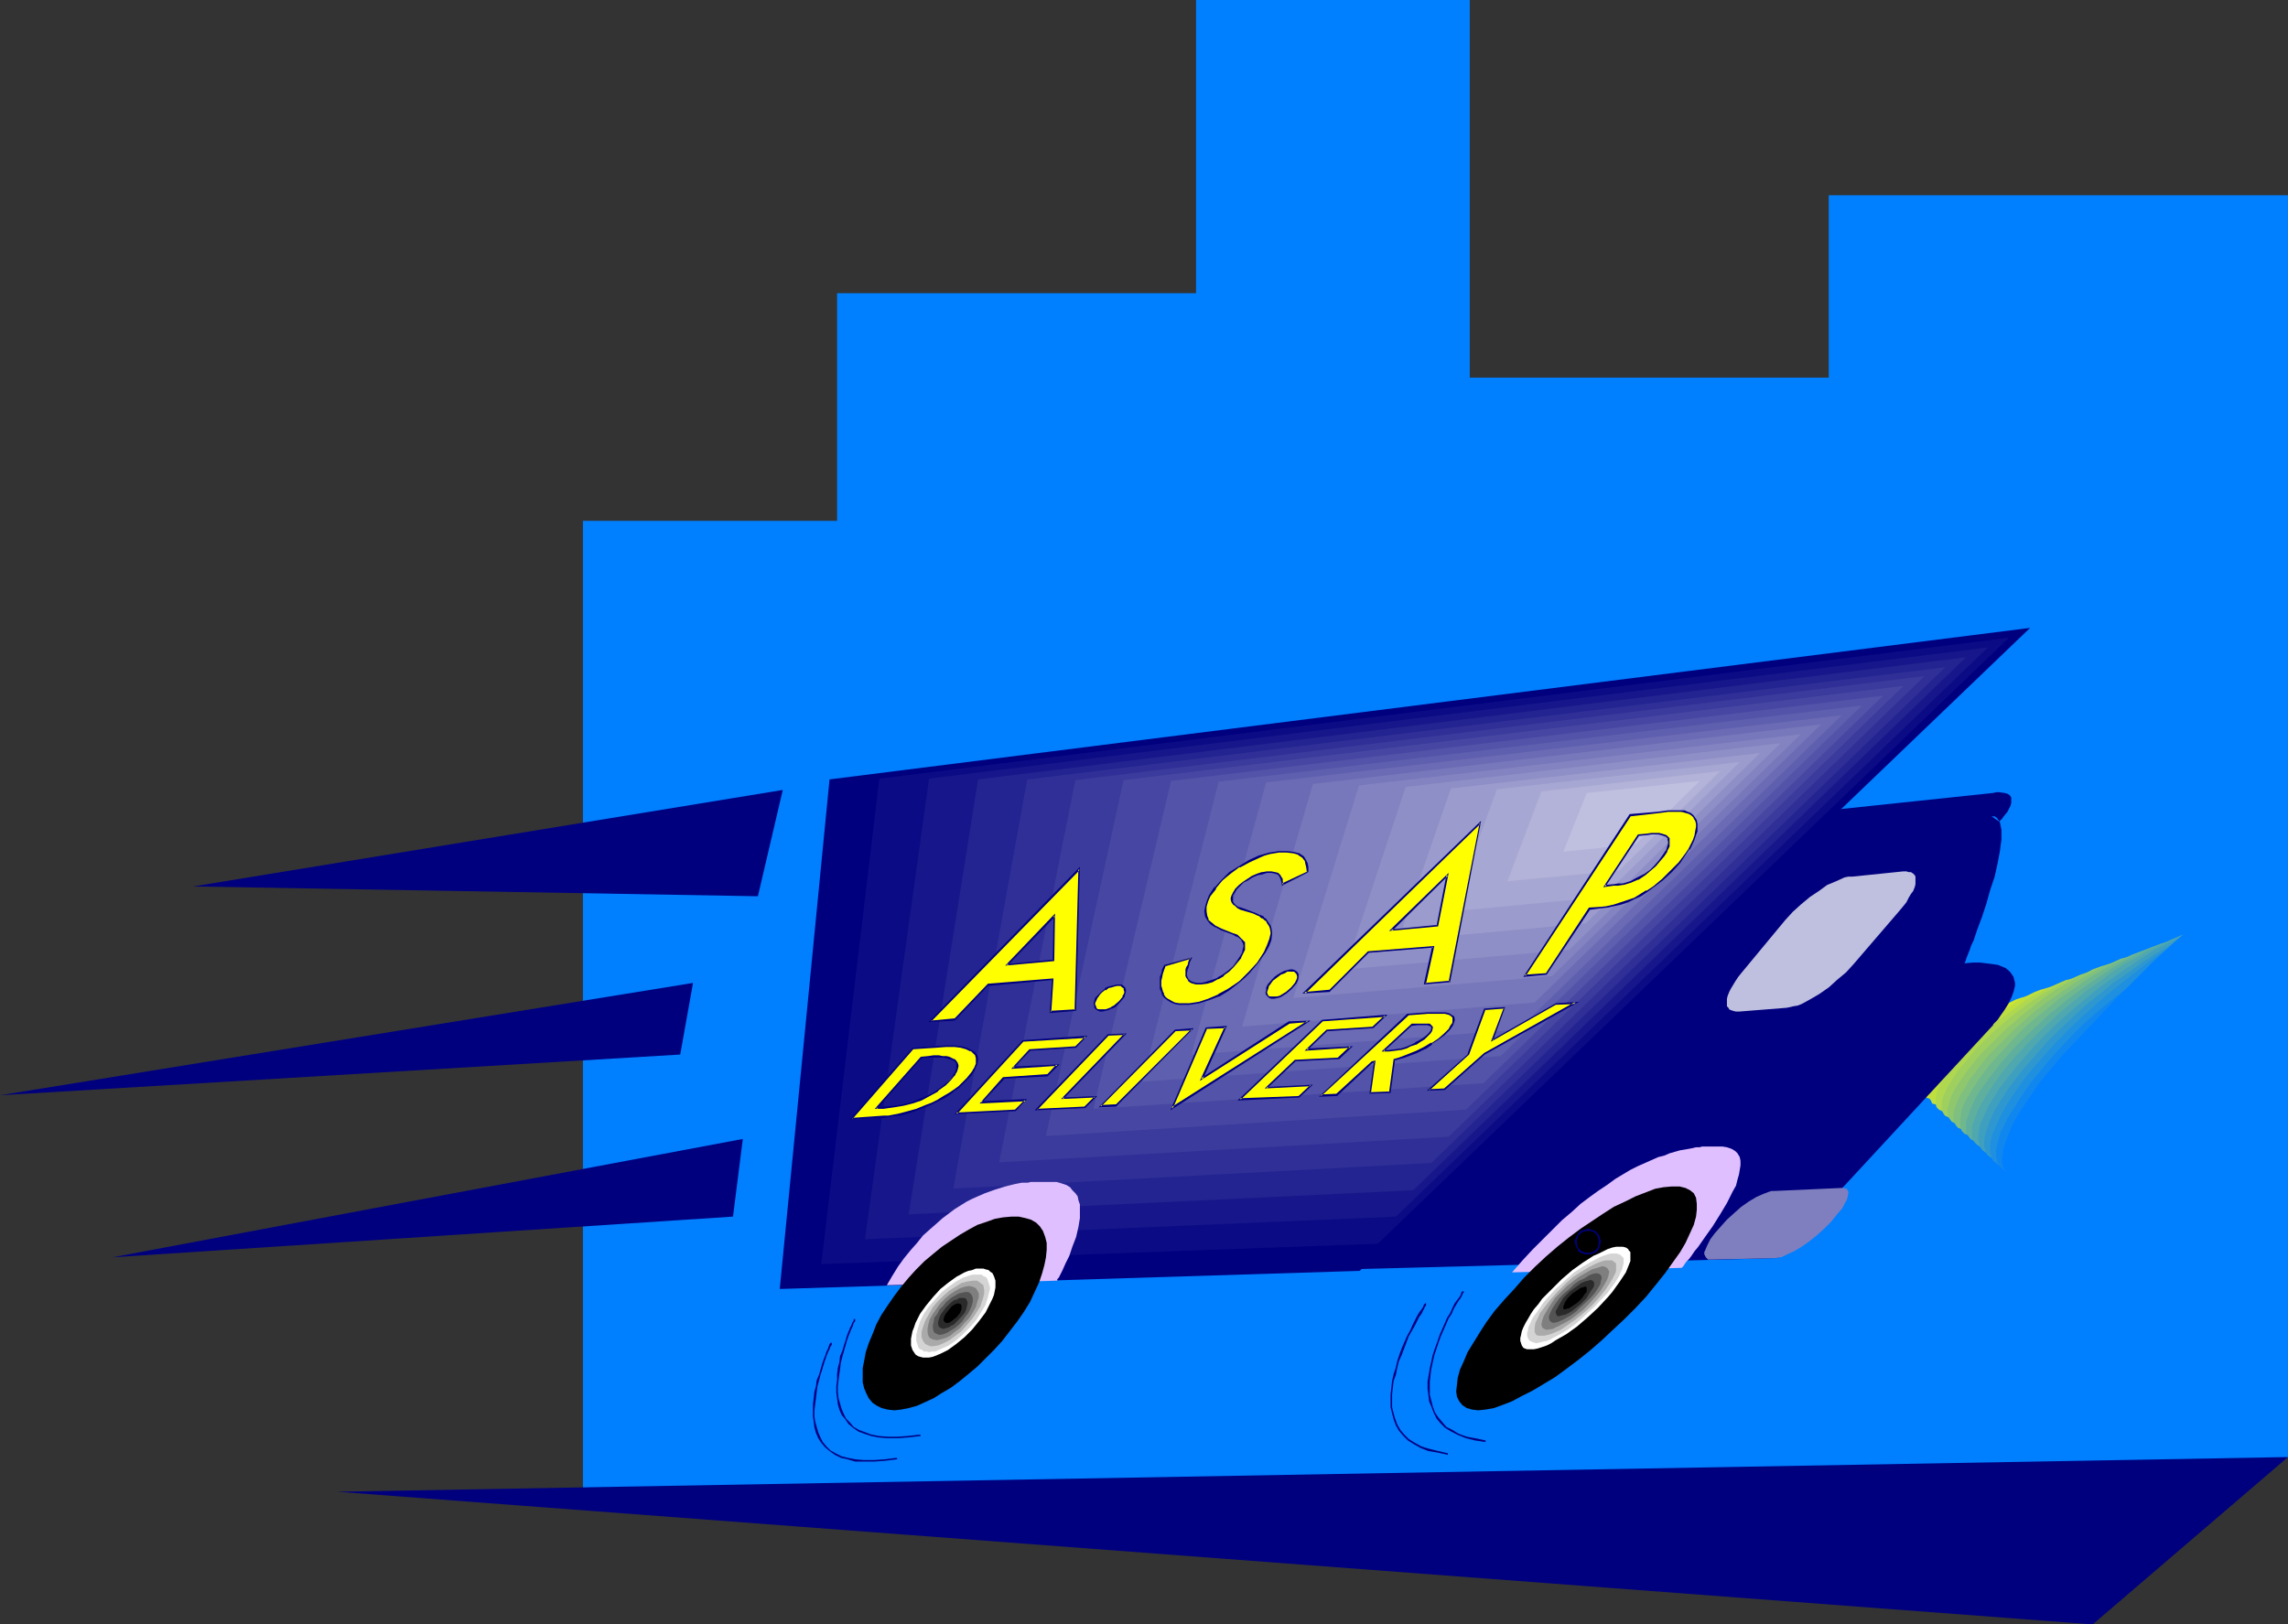
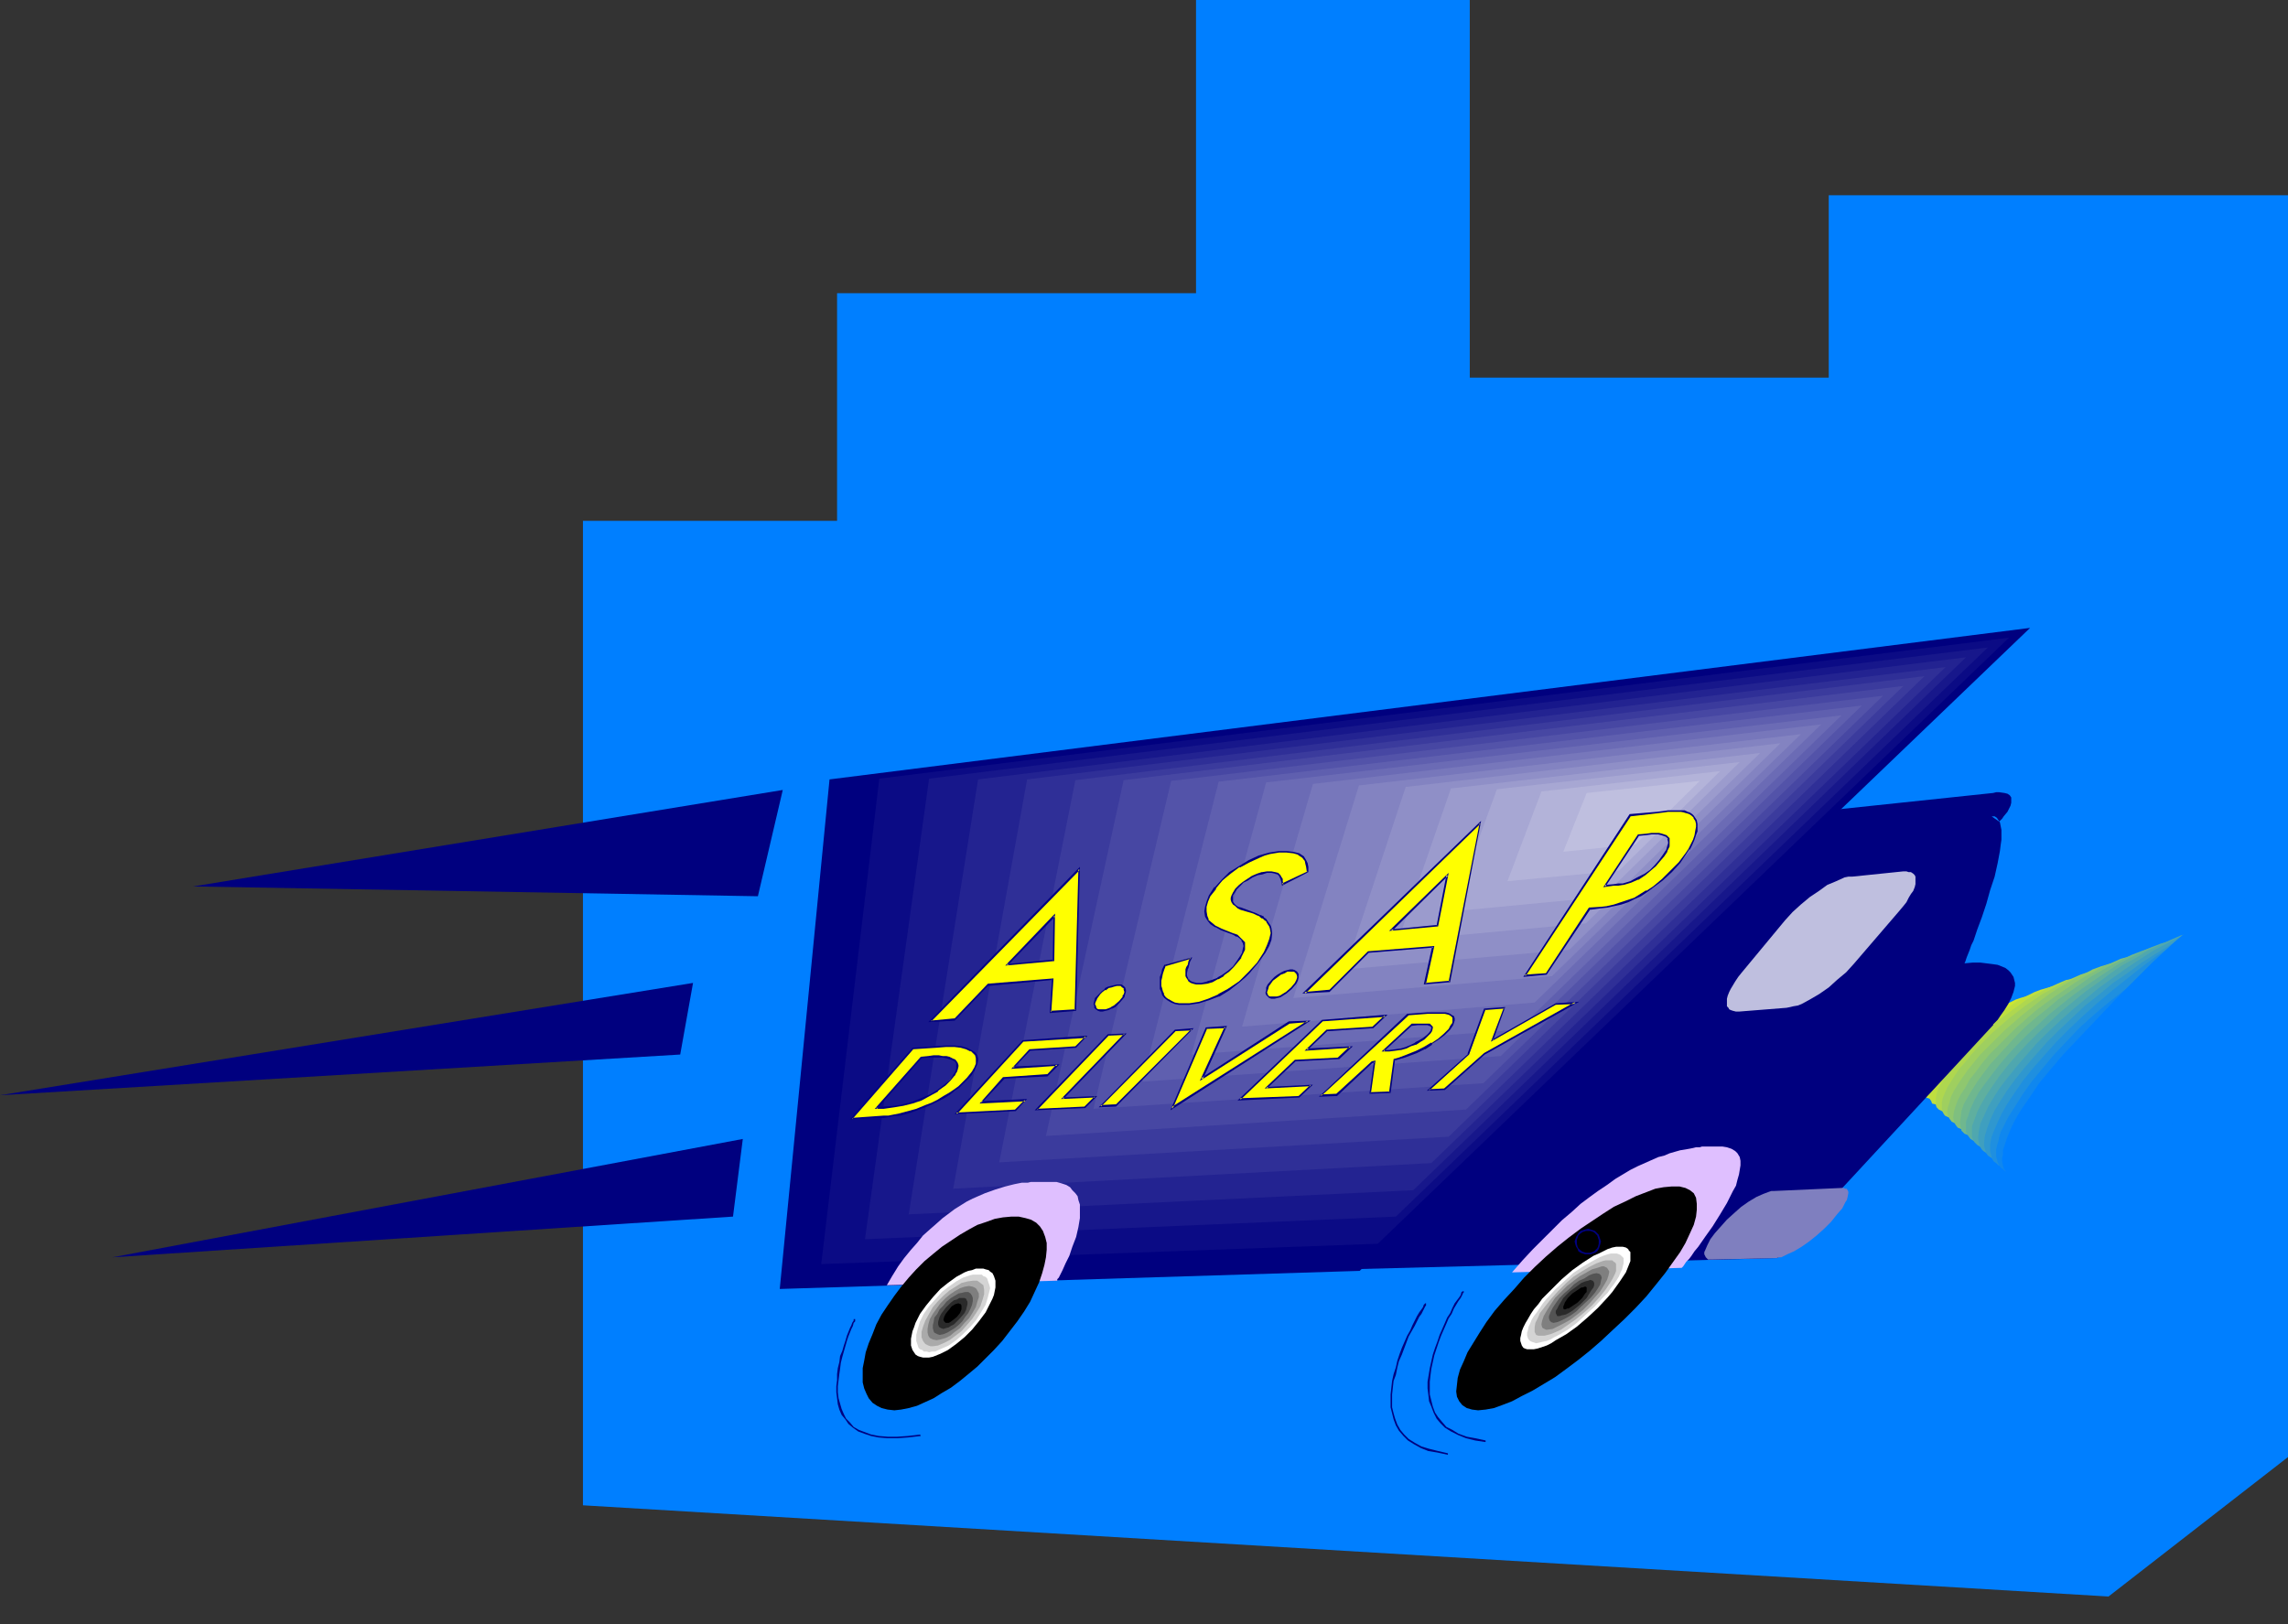
<svg xmlns="http://www.w3.org/2000/svg" xmlns:ns1="http://sodipodi.sourceforge.net/DTD/sodipodi-0.dtd" xmlns:ns2="http://www.inkscape.org/namespaces/inkscape" version="1.0" width="129.724mm" height="92.127mm" id="svg99" ns1:docname="ASAP Delivery.wmf">
  <rect width="100%" height="100%" fill="#333333" stroke="none" />
  <ns1:namedview id="namedview99" pagecolor="#ffffff" bordercolor="#000000" borderopacity="0.25" ns2:showpageshadow="2" ns2:pageopacity="0.0" ns2:pagecheckerboard="0" ns2:deskcolor="#d1d1d1" ns2:document-units="mm" />
  <defs id="defs1">
    <pattern id="WMFhbasepattern" patternUnits="userSpaceOnUse" width="6" height="6" x="0" y="0" />
  </defs>
  <path style="fill:#007fff;fill-opacity:1;fill-rule:evenodd;stroke:none" d="M 391.88,41.848 V 80.949 H 314.958 V 0 H 256.297 V 62.853 H 179.376 v 48.796 h -54.459 v 211.017 l 326.916,19.551 38.461,-29.891 V 41.848 Z" id="path1" />
  <path style="fill:#ffff00;fill-opacity:1;fill-rule:evenodd;stroke:none" d="m 409.817,231.537 h -0.485 -0.323 l -0.323,-0.162 -0.162,-0.162 -0.323,-0.323 v -0.323 -0.808 l 0.485,-0.808 0.485,-1.131 0.808,-1.131 1.131,-1.293 1.293,-1.454 1.454,-1.131 1.454,-1.131 1.454,-0.969 1.293,-0.969 1.454,-0.646 1.131,-0.323 1.131,-0.323 h 0.323 l 0.485,0.162 0.323,0.162 0.162,0.162 0.162,0.162 v 0.323 0.808 l -0.323,0.808 -0.646,1.131 -0.808,1.293 -1.131,1.293 -1.293,1.293 -1.454,1.293 -1.454,1.131 -1.454,0.969 -1.454,0.808 -1.293,0.646 -1.131,0.485 z" id="path2" />
  <path style="fill:#eff70f;fill-opacity:1;fill-rule:evenodd;stroke:none" d="m 411.272,232.83 h -0.485 -0.485 l -0.323,-0.162 -0.162,-0.323 -0.323,-0.323 v -0.323 -0.323 l 0.162,-0.485 0.162,-0.646 0.162,-0.646 0.485,-0.646 0.323,-0.646 0.485,-0.808 0.646,-0.646 1.293,-1.616 1.616,-1.616 1.778,-1.616 1.778,-1.293 1.778,-1.293 1.778,-1.131 1.616,-0.808 1.616,-0.485 0.646,-0.162 0.646,-0.162 h 0.485 l 0.485,0.162 0.323,0.162 0.323,0.162 0.162,0.323 v 0.485 0.323 0.485 l -0.162,0.646 -0.323,0.485 -0.323,0.808 -0.485,0.646 -0.97,1.454 -0.808,0.808 -0.808,0.808 -1.616,1.616 -1.778,1.616 -1.778,1.454 -1.778,1.131 -1.778,1.131 -1.616,0.808 -1.454,0.485 -0.646,0.162 z" id="path3" />
  <path style="fill:#dfef1f;fill-opacity:1;fill-rule:evenodd;stroke:none" d="m 412.888,234.284 h -0.646 l -0.485,-0.162 -0.323,-0.162 -0.323,-0.323 -0.162,-0.323 -0.162,-0.485 v -0.485 l 0.162,-0.646 0.323,-0.646 0.323,-0.808 0.323,-0.646 0.485,-0.808 0.646,-0.969 0.646,-0.808 0.808,-0.969 0.808,-0.969 1.939,-1.939 2.101,-1.777 2.262,-1.777 2.101,-1.454 2.101,-1.131 1.939,-1.131 0.97,-0.323 0.808,-0.323 0.808,-0.162 0.808,-0.162 h 0.646 l 0.485,0.162 0.485,0.162 0.323,0.323 0.162,0.323 0.162,0.485 v 0.485 l -0.162,0.646 -0.323,0.646 -0.162,0.646 -0.485,0.808 -0.485,0.808 -0.646,0.969 -0.808,0.808 -0.808,1.131 -0.97,0.969 -1.939,1.939 -2.101,1.777 -2.262,1.777 -2.101,1.454 -2.101,1.131 -0.97,0.646 -0.97,0.323 -0.97,0.485 -0.808,0.162 -0.808,0.162 z" id="path4" />
  <path style="fill:#cfe72f;fill-opacity:1;fill-rule:evenodd;stroke:none" d="m 414.504,235.577 h -0.646 l -0.646,-0.162 -0.485,-0.162 -0.323,-0.323 -0.162,-0.485 -0.162,-0.485 0.162,-0.646 v -0.646 l 0.323,-0.808 0.323,-0.808 0.485,-0.969 0.646,-0.808 0.808,-0.969 0.808,-1.131 0.808,-1.131 1.131,-1.131 2.262,-2.262 2.262,-2.1 2.586,-1.939 2.424,-1.616 2.424,-1.616 1.131,-0.485 1.293,-0.646 0.97,-0.323 1.131,-0.323 0.97,-0.323 0.808,-0.162 h 0.646 l 0.646,0.162 0.485,0.162 0.485,0.323 0.162,0.485 v 0.485 0.646 0.646 l -0.323,0.808 -0.323,0.808 -0.646,0.969 -0.485,0.808 -0.808,1.131 -0.97,1.131 -0.808,1.131 -1.131,1.131 -2.424,2.262 -2.424,2.1 -2.586,1.939 -2.424,1.777 -2.424,1.454 -1.131,0.646 -1.131,0.485 -1.131,0.323 -0.97,0.323 -0.808,0.162 z" id="path5" />
  <path style="fill:#bfdf3f;fill-opacity:1;fill-rule:evenodd;stroke:none" d="m 416.12,236.869 h -0.808 l -0.646,-0.162 -0.646,-0.162 -0.162,-0.485 -0.323,-0.485 -0.162,-0.485 0.162,-0.808 0.162,-0.646 0.323,-0.969 0.323,-0.969 0.646,-0.969 0.646,-1.131 0.808,-1.131 0.97,-1.131 0.97,-1.293 1.293,-1.293 2.424,-2.585 2.747,-2.424 2.909,-2.1 2.909,-1.939 1.293,-0.969 1.454,-0.808 1.293,-0.646 1.293,-0.646 1.293,-0.485 1.131,-0.323 1.131,-0.323 0.97,-0.162 h 0.808 l 0.808,0.162 0.485,0.323 0.485,0.323 0.162,0.485 0.162,0.646 v 0.646 l -0.162,0.808 -0.485,0.808 -0.323,0.969 -0.646,0.969 -0.646,1.131 -0.808,1.131 -0.97,1.293 -1.293,1.293 -1.131,1.293 -2.747,2.585 -2.909,2.424 -2.909,2.262 -2.747,1.939 -1.454,0.969 -1.454,0.808 -1.293,0.646 -1.293,0.485 -1.131,0.485 -1.131,0.323 -0.97,0.323 z" id="path6" />
  <path style="fill:#afd74f;fill-opacity:1;fill-rule:evenodd;stroke:none" d="m 417.574,238.324 h -0.808 l -0.646,-0.162 -0.646,-0.323 -0.485,-0.485 -0.162,-0.485 v -0.808 -0.646 l 0.162,-0.969 0.323,-0.969 0.485,-0.969 0.646,-1.131 0.808,-1.293 0.97,-1.293 0.97,-1.293 1.293,-1.454 1.293,-1.454 2.909,-2.908 3.07,-2.585 3.232,-2.424 3.07,-2.262 1.616,-0.969 1.616,-0.808 1.454,-0.808 1.454,-0.646 1.454,-0.646 1.131,-0.485 1.293,-0.162 1.131,-0.323 h 0.97 l 0.808,0.162 0.646,0.323 0.323,0.485 0.323,0.485 0.162,0.646 v 0.808 l -0.323,0.808 -0.162,0.969 -0.646,1.131 -0.646,1.131 -0.808,1.293 -0.97,1.293 -1.131,1.293 -1.293,1.454 -1.454,1.454 -2.909,2.908 -3.394,2.908 -3.232,2.424 -1.616,1.131 -1.616,1.131 -3.07,1.777 -1.454,0.808 -1.293,0.646 -1.454,0.485 -1.131,0.323 -1.131,0.323 z" id="path7" />
  <path style="fill:#9fcf5f;fill-opacity:1;fill-rule:evenodd;stroke:none" d="m 419.19,239.616 h -0.97 l -0.808,-0.162 -0.646,-0.323 -0.323,-0.485 -0.323,-0.646 v -0.808 -0.808 l 0.162,-0.969 0.485,-1.131 0.485,-1.131 0.808,-1.293 0.808,-1.293 0.97,-1.454 1.293,-1.454 1.293,-1.616 1.454,-1.616 3.07,-3.07 3.555,-3.07 3.555,-2.747 3.555,-2.424 1.778,-0.969 1.616,-0.969 1.778,-0.969 1.616,-0.646 1.454,-0.646 1.454,-0.485 1.293,-0.323 1.293,-0.162 h 1.131 l 0.808,0.162 0.646,0.162 0.485,0.485 0.485,0.646 v 0.646 0.969 l -0.323,0.969 -0.323,0.969 -0.646,1.293 -0.646,1.293 -0.97,1.293 -1.131,1.454 -1.131,1.454 -1.454,1.616 -1.616,1.616 -3.394,3.232 -3.555,3.07 -3.555,2.747 -1.939,1.293 -1.778,1.293 -1.778,0.969 -1.616,0.969 -1.616,0.969 -1.616,0.646 -1.454,0.646 -1.293,0.323 -1.293,0.323 z" id="path8" />
  <path style="fill:#8fc76f;fill-opacity:1;fill-rule:evenodd;stroke:none" d="m 420.806,240.909 h -1.131 l -0.808,-0.162 -0.646,-0.323 -0.485,-0.646 -0.323,-0.646 -0.162,-0.808 0.162,-0.969 0.323,-0.969 0.323,-1.293 0.646,-1.293 0.808,-1.293 0.97,-1.454 1.131,-1.616 1.293,-1.616 1.454,-1.777 1.616,-1.616 1.778,-1.777 1.778,-1.777 3.717,-3.232 3.878,-3.07 1.939,-1.454 1.939,-1.293 1.939,-1.131 1.939,-1.131 1.778,-0.808 1.778,-0.969 1.778,-0.646 1.616,-0.485 1.454,-0.323 1.293,-0.162 h 1.131 l 0.97,0.162 0.808,0.323 0.485,0.485 0.323,0.646 0.162,0.808 v 0.969 l -0.162,0.969 -0.485,1.293 -0.646,1.293 -0.808,1.293 -1.131,1.616 -1.131,1.616 -1.454,1.616 -1.454,1.777 -1.778,1.777 -3.717,3.555 -4.04,3.393 -3.878,3.07 -2.101,1.293 -1.939,1.293 -1.939,1.131 -1.778,1.131 -1.778,0.969 -1.778,0.808 -1.616,0.646 -1.454,0.485 -1.454,0.323 z" id="path9" />
  <path style="fill:#7fbf7f;fill-opacity:1;fill-rule:evenodd;stroke:none" d="m 422.422,242.363 -1.293,-0.162 -0.808,-0.162 -0.808,-0.323 -0.485,-0.646 -0.323,-0.646 -0.162,-0.969 0.162,-1.131 0.323,-1.131 0.485,-1.293 0.646,-1.293 0.97,-1.454 0.97,-1.777 1.293,-1.616 1.293,-1.777 1.616,-1.939 1.778,-1.777 1.939,-1.939 1.939,-1.939 4.04,-3.555 2.101,-1.616 2.262,-1.616 2.101,-1.454 2.101,-1.454 2.101,-1.293 2.101,-1.131 1.939,-1.131 1.939,-0.808 1.778,-0.808 1.778,-0.485 1.616,-0.485 1.454,-0.162 h 1.293 l 0.97,0.162 0.97,0.323 0.485,0.646 0.323,0.646 0.323,0.808 -0.162,1.131 -0.323,1.131 -0.485,1.293 -0.646,1.293 -0.97,1.616 -0.97,1.616 -1.454,1.777 -1.454,1.777 -1.616,1.939 -1.939,1.939 -4.202,3.878 -4.202,3.716 -4.363,3.232 -2.262,1.616 -2.101,1.293 -2.101,1.293 -2.101,1.131 -1.939,1.131 -1.778,0.808 -1.778,0.646 -1.616,0.646 -1.454,0.323 z" id="path10" />
  <path style="fill:#6fb78f;fill-opacity:1;fill-rule:evenodd;stroke:none" d="m 423.876,243.656 h -1.131 l -0.97,-0.323 -0.808,-0.323 -0.646,-0.646 -0.162,-0.808 -0.162,-0.969 0.162,-1.131 0.162,-1.293 0.485,-1.454 0.808,-1.454 0.97,-1.616 1.131,-1.777 1.293,-1.777 1.454,-1.939 1.778,-1.939 1.939,-2.1 1.939,-2.1 2.101,-2.1 2.262,-1.939 2.262,-1.777 2.262,-1.939 2.424,-1.616 2.262,-1.616 2.262,-1.616 2.262,-1.293 2.262,-1.293 2.262,-1.131 1.939,-0.969 2.101,-0.808 1.778,-0.646 1.778,-0.485 1.616,-0.162 h 1.454 l 1.131,0.162 0.808,0.323 0.646,0.646 0.323,0.808 0.323,0.969 -0.162,1.131 -0.323,1.131 -0.485,1.454 -0.808,1.454 -0.97,1.616 -1.131,1.777 -1.454,1.939 -1.616,1.939 -1.939,2.1 -1.939,2.1 -2.262,2.1 -2.262,2.1 -2.424,2.1 -2.262,1.939 -2.424,1.777 -2.262,1.777 -2.424,1.616 -2.262,1.616 -2.262,1.293 -2.262,1.293 -2.101,1.131 -1.939,0.969 -1.939,0.646 -1.778,0.646 -1.616,0.323 z" id="path11" />
  <path style="fill:#5faf9f;fill-opacity:1;fill-rule:evenodd;stroke:none" d="m 425.492,244.948 h -1.293 l -1.131,-0.323 -0.808,-0.485 -0.485,-0.646 -0.485,-0.808 v -0.969 -1.293 l 0.485,-1.293 0.485,-1.454 0.808,-1.777 0.97,-1.777 1.293,-1.777 1.454,-1.939 1.616,-2.1 1.778,-2.1 2.101,-2.262 2.262,-2.262 2.262,-2.1 2.262,-2.1 2.586,-2.1 2.424,-1.939 2.424,-1.777 2.586,-1.777 2.424,-1.616 2.424,-1.616 2.424,-1.293 2.424,-1.293 2.101,-0.969 2.101,-0.808 2.101,-0.646 1.939,-0.485 1.616,-0.323 h 0.808 0.646 l 1.293,0.162 0.97,0.485 0.646,0.646 0.485,0.808 0.162,0.969 -0.162,1.131 -0.323,1.454 -0.485,1.454 -0.808,1.616 -1.131,1.777 -1.293,1.939 -1.616,2.1 -1.778,2.1 -1.939,2.262 -2.262,2.262 -2.262,2.262 -2.586,2.262 -2.424,2.1 -2.586,2.1 -2.586,1.939 -2.424,1.939 -2.586,1.777 -2.424,1.616 -2.424,1.454 -2.424,1.293 -2.262,1.293 -2.101,0.969 -2.101,0.808 -1.939,0.646 -1.616,0.323 z" id="path12" />
  <path style="fill:#4fa7af;fill-opacity:1;fill-rule:evenodd;stroke:none" d="m 427.108,246.402 h -0.808 l -0.646,-0.162 -1.131,-0.323 -0.808,-0.485 -0.646,-0.646 -0.485,-0.969 v -1.131 -1.293 l 0.485,-1.293 0.646,-1.777 0.808,-1.616 1.131,-1.939 1.293,-1.939 1.454,-2.1 1.778,-2.262 1.939,-2.262 2.262,-2.424 2.424,-2.424 2.424,-2.262 2.424,-2.262 2.747,-2.262 2.586,-2.1 2.747,-1.939 2.586,-1.939 2.586,-1.777 2.747,-1.454 2.586,-1.616 2.424,-1.131 2.424,-1.131 2.262,-0.969 2.101,-0.646 2.101,-0.485 1.778,-0.323 h 0.808 0.808 l 0.646,0.162 h 0.646 l 0.485,0.323 0.485,0.162 0.485,0.323 0.323,0.485 0.162,0.323 0.323,0.485 0.162,1.131 -0.162,1.293 -0.323,1.293 -0.646,1.777 -0.808,1.616 -1.293,1.939 -1.293,2.1 -1.616,2.1 -1.939,2.262 -2.101,2.424 -2.424,2.424 -2.586,2.424 -2.586,2.424 -2.586,2.262 -2.747,2.262 -2.747,2.1 -2.747,2.1 -2.747,1.939 -2.747,1.616 -2.586,1.616 -2.424,1.454 -2.586,1.293 -2.262,0.969 -2.101,0.969 -2.101,0.646 -1.778,0.485 z" id="path13" />
  <path style="fill:#3f9fbf;fill-opacity:1;fill-rule:evenodd;stroke:none" d="m 428.724,247.695 h -0.808 -0.808 l -0.646,-0.162 -0.485,-0.162 -0.485,-0.323 -0.485,-0.323 -0.323,-0.323 -0.323,-0.485 -0.323,-0.969 -0.162,-1.131 0.162,-1.293 0.323,-1.616 0.808,-1.777 0.808,-1.777 1.131,-1.939 1.454,-2.262 1.616,-2.1 1.939,-2.424 2.101,-2.424 2.262,-2.585 2.586,-2.585 2.586,-2.424 2.747,-2.424 2.747,-2.262 2.747,-2.262 2.909,-2.1 2.747,-1.939 2.909,-1.939 2.747,-1.777 2.747,-1.454 2.747,-1.454 2.586,-1.131 2.424,-0.969 2.262,-0.808 2.101,-0.485 1.939,-0.323 h 0.97 0.808 l 0.646,0.162 h 0.808 l 0.485,0.323 0.485,0.162 0.485,0.485 0.323,0.323 0.323,0.485 0.162,0.485 0.162,0.485 v 0.646 0.646 l -0.162,0.646 -0.323,1.616 -0.646,1.777 -0.97,1.777 -1.293,2.1 -1.454,2.1 -1.778,2.424 -1.939,2.262 -2.424,2.585 -2.424,2.585 -2.747,2.585 -2.747,2.585 -2.909,2.585 -2.909,2.262 -2.909,2.262 -2.909,2.262 -2.909,1.939 -2.747,1.777 -2.909,1.777 -2.747,1.616 -2.424,1.293 -2.586,1.131 -2.262,0.969 -2.262,0.646 -1.939,0.485 z" id="path14" />
  <path style="fill:#2f97cf;fill-opacity:1;fill-rule:evenodd;stroke:none" d="m 430.179,248.988 h -0.808 -0.646 l -0.808,-0.162 -0.485,-0.162 -0.97,-0.646 -0.485,-0.323 -0.323,-0.485 -0.162,-0.485 -0.162,-0.485 -0.162,-0.646 v -0.646 l 0.162,-1.454 0.485,-1.616 0.646,-1.777 0.97,-2.1 1.293,-2.1 1.454,-2.262 1.778,-2.424 1.939,-2.424 2.262,-2.585 2.424,-2.747 2.747,-2.747 2.747,-2.585 2.747,-2.585 3.07,-2.424 2.909,-2.424 3.07,-2.1 3.07,-2.262 3.07,-1.939 2.909,-1.777 2.909,-1.616 2.747,-1.454 2.747,-1.293 2.586,-0.969 2.424,-0.808 2.262,-0.646 2.101,-0.323 h 0.97 0.808 l 0.808,0.162 0.808,0.162 0.485,0.162 0.485,0.323 0.485,0.323 0.485,0.323 0.323,0.485 0.323,1.131 v 0.646 0.808 l -0.162,0.646 -0.162,0.808 -0.162,0.808 -0.323,0.969 -0.485,0.969 -0.323,0.969 -0.646,0.969 -1.293,2.1 -1.616,2.424 -1.778,2.424 -2.262,2.585 -2.424,2.585 -2.586,2.747 -2.909,2.908 -3.07,2.585 -3.07,2.747 -3.07,2.424 -3.07,2.424 -3.07,2.262 -3.07,2.262 -3.07,1.939 -2.909,1.777 -2.909,1.616 -2.747,1.454 -2.586,1.131 -2.424,0.969 -2.262,0.808 -2.101,0.485 -0.97,0.162 z" id="path15" />
  <path style="fill:#1f8fdf;fill-opacity:1;fill-rule:evenodd;stroke:none" d="m 431.795,250.442 h -0.808 l -0.808,-0.162 h -0.808 l -0.646,-0.323 -0.485,-0.162 -0.485,-0.485 -0.485,-0.323 -0.323,-0.485 -0.162,-0.485 -0.162,-0.646 -0.162,-0.646 v -0.646 -0.808 l 0.162,-0.808 0.162,-0.808 0.323,-0.808 0.808,-1.939 0.97,-2.1 1.293,-2.262 1.616,-2.424 1.778,-2.585 2.101,-2.585 2.424,-2.747 2.586,-2.908 2.909,-2.908 2.909,-2.747 3.07,-2.747 3.07,-2.585 3.232,-2.585 3.07,-2.424 3.232,-2.424 3.232,-2.1 3.232,-1.939 3.07,-1.777 2.909,-1.616 2.909,-1.293 2.747,-0.969 2.586,-0.808 1.131,-0.162 1.293,-0.323 h 0.97 l 1.131,-0.162 0.323,0.162 0.485,0.323 0.323,0.808 0.485,0.808 0.323,0.969 0.162,1.293 0.162,1.616 v 1.616 l -0.323,1.939 -0.485,2.1 -0.323,0.969 -0.485,1.131 -0.485,1.131 -0.646,1.293 -0.646,1.293 -0.808,1.293 -0.97,1.293 -0.97,1.293 -0.97,1.454 -1.293,1.454 -1.293,1.454 -1.454,1.454 -3.07,2.908 -3.07,2.908 -3.232,2.747 -3.232,2.585 -3.394,2.585 -3.232,2.424 -3.232,2.262 -3.232,2.1 -3.07,1.939 -3.07,1.777 -2.909,1.454 -2.747,1.293 -2.747,0.969 -2.262,0.808 -1.131,0.323 -1.131,0.162 -0.97,0.162 z" id="path16" />
  <path style="fill:#0f87ef;fill-opacity:1;fill-rule:evenodd;stroke:none" d="m 433.411,251.734 h -0.97 -0.808 l -0.808,-0.162 -0.646,-0.323 -0.485,-0.162 -0.485,-0.485 -0.485,-0.323 -0.323,-0.485 -0.323,-0.646 -0.162,-0.646 -0.162,-0.646 v -1.454 l 0.162,-0.808 0.323,-0.969 0.162,-0.969 0.323,-0.969 0.485,-0.969 1.131,-2.262 1.454,-2.262 1.616,-2.585 1.939,-2.747 2.262,-2.747 2.424,-2.908 2.747,-2.908 2.909,-3.07 3.07,-2.747 3.07,-2.585 3.07,-2.424 3.07,-2.262 3.07,-2.1 3.07,-1.939 3.07,-1.777 2.909,-1.616 3.07,-1.616 2.747,-1.454 2.747,-1.293 2.586,-1.293 2.424,-1.131 2.262,-0.969 2.101,-0.969 v 0 l 0.162,0.162 0.162,0.162 v 0.323 l 0.162,0.808 0.323,1.131 0.162,1.454 0.162,1.616 v 1.777 2.1 l -0.162,1.939 -0.323,2.262 -0.485,2.262 -0.646,2.262 -0.808,2.1 -1.131,2.262 -1.293,1.939 -1.616,1.939 -3.232,3.232 -3.232,3.07 -3.394,2.908 -3.394,2.908 -3.394,2.747 -3.555,2.424 -3.394,2.424 -3.394,2.1 -3.232,2.1 -3.394,1.777 -2.909,1.454 -3.07,1.454 -2.747,0.969 -2.586,0.808 -1.131,0.323 -1.131,0.323 -1.131,0.162 z" id="path17" />
  <path style="fill:#007fff;fill-opacity:1;fill-rule:evenodd;stroke:none" d="m 435.027,253.027 h -0.97 -0.97 l -0.808,-0.162 -0.646,-0.323 -0.646,-0.323 -0.485,-0.323 -0.485,-0.323 -0.323,-0.646 -0.323,-0.485 -0.162,-0.646 -0.162,-0.808 v -0.808 l 0.162,-0.646 v -0.969 l 0.323,-0.969 0.323,-0.969 0.323,-0.969 0.485,-1.131 0.485,-1.131 0.646,-1.293 0.646,-1.131 0.808,-1.293 1.778,-2.585 1.939,-2.908 2.424,-2.908 2.586,-3.07 2.909,-3.07 3.07,-3.232 2.747,-2.908 2.747,-2.908 1.454,-1.454 1.293,-1.293 2.586,-2.585 2.424,-2.424 2.424,-2.262 2.262,-2.1 2.262,-1.939 2.262,-1.777 2.262,-1.454 2.101,-1.293 2.262,-1.293 2.262,-0.808 2.262,-0.808 2.262,-0.485 h 0.97 0.808 l 0.646,0.162 0.808,0.485 0.646,0.323 0.485,0.646 0.485,0.808 0.485,0.646 0.162,0.969 0.323,0.969 0.485,2.1 v 2.424 2.424 l -0.162,2.585 -0.323,2.585 -0.323,2.424 -0.485,2.424 -0.485,2.1 -0.485,1.777 -0.323,0.808 -0.162,0.485 -0.323,0.646 -0.323,0.323 -1.131,1.939 -1.454,1.939 -1.454,1.939 -1.454,1.777 -3.232,3.232 -3.394,3.232 -3.555,2.908 -3.717,2.747 -3.717,2.262 -3.717,2.262 -3.717,1.939 -3.555,1.616 -3.555,1.454 -3.394,1.293 -3.07,0.969 -1.454,0.323 -1.454,0.323 -1.293,0.323 -1.293,0.162 -1.131,0.162 z" id="path18" />
  <path style="fill:#00007f;fill-opacity:1;fill-rule:evenodd;stroke:none" d="m 380.891,269.669 46.056,-49.765 v 0 l 0.162,-0.162 v -0.162 l 0.323,-0.323 0.646,-0.646 0.646,-0.969 0.808,-1.131 0.808,-1.293 0.646,-1.293 0.485,-1.293 0.323,-1.293 v -0.646 l -0.162,-0.646 -0.162,-0.646 -0.323,-0.485 -0.323,-0.485 -0.485,-0.485 -0.646,-0.485 -0.808,-0.323 -0.808,-0.323 -1.131,-0.162 -1.293,-0.162 -1.293,-0.162 h -1.616 l -1.778,0.162 v 0 l 0.162,-0.323 0.162,-0.485 0.162,-0.485 0.323,-0.808 0.323,-0.808 0.323,-0.969 0.485,-0.969 0.808,-2.424 0.97,-2.585 0.97,-2.908 0.808,-2.908 0.97,-2.908 0.646,-2.908 0.485,-2.585 0.162,-1.293 0.162,-1.131 v -1.131 -0.969 l -0.162,-0.808 -0.162,-0.808 -0.323,-0.485 -0.323,-0.485 -0.485,-0.323 h -0.646 l 1.616,1.131 0.162,-0.162 0.162,-0.162 0.323,-0.323 0.323,-0.485 0.808,-0.969 0.646,-1.293 0.162,-0.646 v -0.646 -0.485 l -0.323,-0.485 -0.485,-0.323 -0.646,-0.162 -1.131,-0.162 h -0.646 l -0.646,0.162 -52.035,5.494 -87.426,95.653 0.808,0.969 z" id="path19" />
  <path style="fill:#00007f;fill-opacity:1;fill-rule:evenodd;stroke:none" d="M 291.364,272.416 435.027,134.592 177.76,167.069 167.094,276.294 Z" id="path20" />
  <path style="fill:#0b0b85;fill-opacity:1;fill-rule:evenodd;stroke:none" d="M 295.243,266.599 430.502,136.693 188.425,166.907 175.982,270.962 Z" id="path21" />
  <path style="fill:#17178b;fill-opacity:1;fill-rule:evenodd;stroke:none" d="M 299.121,260.783 425.977,138.793 199.091,166.907 185.355,265.63 Z" id="path22" />
  <path style="fill:#232391;fill-opacity:1;fill-rule:evenodd;stroke:none" d="M 302.838,255.127 421.291,140.894 209.595,167.069 194.728,260.298 Z" id="path23" />
  <path style="fill:#2f2f97;fill-opacity:1;fill-rule:evenodd;stroke:none" d="M 306.716,249.311 416.928,142.994 220.099,167.069 204.262,254.804 Z" id="path24" />
  <path style="fill:#3b3b9d;fill-opacity:1;fill-rule:evenodd;stroke:none" d="m 310.433,243.656 101.969,-98.723 -181.961,22.297 -16.322,81.919 z" id="path25" />
  <path style="fill:#4747a3;fill-opacity:1;fill-rule:evenodd;stroke:none" d="m 314.15,237.839 93.728,-90.805 -167.094,20.197 -16.645,76.264 z" id="path26" />
  <path style="fill:#5353a9;fill-opacity:1;fill-rule:evenodd;stroke:none" d="m 317.867,232.184 85.648,-83.05 -152.55,18.258 -16.645,70.285 z" id="path27" />
  <path style="fill:#5f5faf;fill-opacity:1;fill-rule:evenodd;stroke:none" d="m 321.584,226.367 77.406,-75.133 -137.845,16.319 -16.322,64.307 z" id="path28" />
  <path style="fill:#6b6bb5;fill-opacity:1;fill-rule:evenodd;stroke:none" d="m 325.3,220.712 69.326,-67.377 -123.301,14.38 -15.998,58.329 z" id="path29" />
  <path style="fill:#7777bb;fill-opacity:1;fill-rule:evenodd;stroke:none" d="m 328.856,214.895 61.408,-59.621 -108.918,12.764 -15.19,52.027 z" id="path30" />
  <path style="fill:#8383c1;fill-opacity:1;fill-rule:evenodd;stroke:none" d="m 332.572,209.24 53.328,-51.866 -94.697,10.987 -14.059,45.564 z" id="path31" />
  <path style="fill:#8f8fc7;fill-opacity:1;fill-rule:evenodd;stroke:none" d="m 336.289,203.585 45.248,-44.272 -80.315,9.371 -12.928,39.101 z" id="path32" />
  <path style="fill:#9b9bcd;fill-opacity:1;fill-rule:evenodd;stroke:none" d="m 339.844,197.93 37.33,-36.516 -66.256,7.594 -11.312,32.638 z" id="path33" />
  <path style="fill:#a7a7d3;fill-opacity:1;fill-rule:evenodd;stroke:none" d="m 343.4,192.275 29.411,-28.922 -52.035,5.817 -9.534,26.175 z" id="path34" />
  <path style="fill:#b3b3d9;fill-opacity:1;fill-rule:evenodd;stroke:none" d="m 346.955,186.62 21.654,-21.328 -38.299,4.363 -7.272,19.227 z" id="path35" />
  <path style="fill:#bfbfdf;fill-opacity:1;fill-rule:evenodd;stroke:none" d="m 350.51,180.964 13.736,-13.572 -24.24,2.585 -5.01,12.603 z" id="path36" />
  <path style="fill:#dfbfff;fill-opacity:1;fill-rule:evenodd;stroke:none" d="m 226.563,274.517 v -0.162 -0.162 l 0.323,-0.323 0.162,-0.323 0.323,-0.646 0.323,-0.646 0.646,-1.454 0.808,-1.616 0.646,-1.939 0.808,-2.1 0.485,-2.1 0.323,-1.939 v -1.131 -0.808 -0.969 l -0.323,-0.969 -0.162,-0.808 -0.485,-0.646 -0.646,-0.646 -0.485,-0.646 -0.808,-0.485 -0.97,-0.323 -1.131,-0.323 h -1.293 -1.293 -1.616 -1.293 l -0.646,0.162 h -1.293 l -1.616,0.323 -1.939,0.485 -2.101,0.646 -2.262,0.808 -2.586,1.131 -1.293,0.646 -1.293,0.808 -1.293,0.808 -1.293,0.969 -1.293,0.969 -1.454,1.293 -1.293,1.131 -1.454,1.293 -1.293,1.616 -1.293,1.454 -1.454,1.777 -1.293,1.777 -1.293,2.1 -1.131,1.939 z" id="path37" />
  <path style="fill:#dfbfff;fill-opacity:1;fill-rule:evenodd;stroke:none" d="m 360.368,271.77 0.162,-0.162 0.162,-0.162 0.323,-0.485 0.323,-0.485 0.646,-0.646 0.485,-0.646 0.646,-0.969 0.808,-0.969 1.454,-2.1 1.616,-2.262 1.616,-2.585 1.454,-2.424 1.293,-2.585 0.646,-1.131 0.323,-1.293 0.323,-1.131 0.162,-0.969 0.162,-0.969 v -0.969 l -0.162,-0.808 -0.485,-0.808 -0.485,-0.485 -0.808,-0.485 -0.97,-0.323 -0.97,-0.162 h -1.454 -1.616 -1.293 l -0.485,0.162 h -0.808 l -0.646,0.162 -0.808,0.162 -0.97,0.162 -0.97,0.162 -1.131,0.323 -1.131,0.323 -1.131,0.485 -1.293,0.323 -1.454,0.646 -1.454,0.646 -1.454,0.646 -1.616,0.808 -1.616,0.969 -1.616,0.969 -1.778,1.293 -1.939,1.293 -1.778,1.293 -1.939,1.454 -1.939,1.777 -2.101,1.777 -1.939,1.939 -2.101,2.1 -2.262,2.262 -2.101,2.262 -2.262,2.585 z" id="path38" />
  <path style="fill:#000000;fill-opacity:1;fill-rule:evenodd;stroke:none" d="m 191.657,302.307 -1.454,-0.162 -1.293,-0.323 -0.97,-0.485 -0.97,-0.646 -0.808,-0.969 -0.485,-0.969 -0.485,-1.131 -0.323,-1.293 v -1.454 -1.616 l 0.323,-1.616 0.323,-1.777 0.646,-1.939 0.808,-1.939 0.808,-2.1 1.131,-2.1 1.293,-1.939 1.454,-2.1 1.454,-1.939 1.616,-1.939 1.616,-1.777 1.778,-1.777 1.939,-1.616 1.778,-1.454 1.939,-1.293 1.939,-1.293 1.939,-1.131 1.778,-0.969 1.939,-0.646 1.778,-0.646 1.778,-0.323 1.778,-0.162 h 1.616 l 1.454,0.323 1.131,0.323 1.131,0.646 0.808,0.808 0.646,0.969 0.485,1.293 0.323,1.293 v 1.454 l -0.162,1.616 -0.323,1.616 -0.485,1.777 -0.646,1.939 -0.97,2.1 -0.97,2.1 -1.293,2.1 -1.454,2.1 -1.616,2.1 -1.616,2.1 -1.778,1.939 -1.778,1.777 -1.778,1.777 -1.939,1.616 -1.778,1.454 -1.939,1.454 -1.939,1.131 -1.778,1.131 -1.778,0.808 -1.778,0.808 -1.778,0.485 -1.616,0.323 z" id="path39" />
  <path style="fill:#ffffff;fill-opacity:1;fill-rule:evenodd;stroke:none" d="m 198.445,290.997 h -0.646 l -0.646,-0.162 -0.485,-0.162 -0.485,-0.323 -0.323,-0.485 -0.323,-0.485 -0.162,-0.485 -0.162,-0.485 v -0.808 -0.646 l 0.162,-0.808 0.162,-0.808 0.323,-0.808 0.323,-0.969 0.485,-0.969 0.485,-0.969 1.293,-1.777 1.454,-1.777 1.616,-1.777 1.616,-1.293 1.778,-1.293 1.778,-0.969 0.808,-0.323 0.808,-0.162 0.808,-0.323 h 0.808 0.808 l 0.485,0.162 0.646,0.162 0.323,0.323 0.485,0.323 0.323,0.646 0.162,0.485 0.162,0.485 v 1.454 l -0.323,1.616 -0.323,0.808 -0.485,0.969 -0.485,0.969 -0.485,0.969 -1.454,1.939 -1.454,1.777 -1.616,1.616 -1.778,1.454 -1.778,1.293 -1.616,0.808 -0.808,0.323 -0.808,0.323 -0.808,0.162 z" id="path40" />
  <path style="fill:#d4d4d4;fill-opacity:1;fill-rule:evenodd;stroke:none" d="m 199.091,289.866 -0.485,-0.162 h -0.646 l -0.323,-0.323 -0.485,-0.162 -0.323,-0.323 -0.162,-0.485 -0.162,-0.485 -0.162,-0.485 v -1.293 l 0.323,-1.293 0.485,-1.616 0.808,-1.616 1.131,-1.616 1.454,-1.616 1.293,-1.454 1.454,-1.131 1.616,-1.131 1.454,-0.808 1.454,-0.485 0.646,-0.162 h 0.646 0.646 0.646 l 0.323,0.323 0.485,0.162 0.323,0.323 0.162,0.485 0.162,0.485 0.162,0.485 0.162,0.646 -0.162,0.646 -0.162,0.646 -0.162,0.646 -0.485,1.616 -0.97,1.616 -1.131,1.777 -1.293,1.454 -1.454,1.454 -1.454,1.293 -1.616,1.131 -1.454,0.646 -1.454,0.646 h -0.646 z" id="path41" />
  <path style="fill:#aaaaaa;fill-opacity:1;fill-rule:evenodd;stroke:none" d="m 199.899,288.574 h -0.485 l -0.485,-0.162 -0.646,-0.323 -0.485,-0.646 -0.323,-0.808 v -1.131 l 0.323,-1.131 0.485,-1.293 0.808,-1.454 0.808,-1.454 1.131,-1.293 1.131,-1.131 1.293,-1.131 1.293,-0.808 1.293,-0.808 1.293,-0.323 1.131,-0.162 h 0.485 0.485 l 0.646,0.485 0.646,0.485 0.162,0.969 v 0.969 l -0.323,1.131 -0.485,1.454 -0.808,1.293 -0.97,1.454 -1.131,1.293 -1.131,1.293 -1.293,0.969 -1.293,0.969 -1.293,0.646 -1.131,0.485 z" id="path42" />
  <path style="fill:#7f7f7f;fill-opacity:1;fill-rule:evenodd;stroke:none" d="m 200.707,287.281 -0.808,-0.162 -0.646,-0.323 -0.323,-0.485 -0.162,-0.646 v -0.808 l 0.162,-0.969 0.323,-1.131 0.646,-1.131 0.808,-1.131 0.808,-1.131 1.131,-1.131 0.97,-0.808 0.97,-0.646 1.131,-0.646 0.97,-0.323 0.97,-0.162 0.808,0.162 0.646,0.323 0.323,0.485 0.323,0.646 v 0.808 l -0.323,0.969 -0.323,1.131 -0.646,1.131 -0.808,1.293 -0.97,0.969 -0.97,1.131 -1.131,0.808 -0.97,0.808 -0.97,0.485 -1.131,0.323 z" id="path43" />
  <path style="fill:#545454;fill-opacity:1;fill-rule:evenodd;stroke:none" d="m 201.353,286.15 -0.485,-0.162 -0.646,-0.323 -0.162,-0.323 -0.162,-0.646 v -0.646 l 0.162,-0.646 0.162,-0.969 0.646,-0.808 0.485,-0.969 0.808,-0.808 0.646,-0.808 0.97,-0.808 0.808,-0.485 0.808,-0.485 0.808,-0.162 0.646,-0.162 h 0.646 l 0.485,0.323 0.323,0.485 0.162,0.485 v 0.646 l -0.162,0.808 -0.323,0.808 -0.485,0.969 -0.646,0.808 -0.646,0.969 -0.808,0.808 -0.808,0.646 -0.808,0.485 -0.808,0.485 -0.808,0.323 z" id="path44" />
  <path style="fill:#2a2a2a;fill-opacity:1;fill-rule:evenodd;stroke:none" d="m 202.161,284.857 -0.485,-0.162 -0.323,-0.162 -0.162,-0.162 -0.162,-0.485 v -0.485 l 0.162,-0.646 0.162,-0.485 0.323,-0.646 0.97,-1.293 1.131,-1.131 0.646,-0.485 0.646,-0.162 0.485,-0.323 h 0.646 0.485 l 0.323,0.162 0.162,0.323 0.162,0.323 v 0.485 l -0.162,0.646 -0.162,0.646 -0.323,0.646 -1.131,1.293 -1.131,1.131 -0.646,0.323 -0.485,0.323 -0.646,0.162 z" id="path45" />
  <path style="fill:#000000;fill-opacity:1;fill-rule:evenodd;stroke:none" d="m 202.969,283.565 h -0.323 l -0.162,-0.162 -0.162,-0.162 -0.162,-0.323 0.162,-0.646 0.323,-0.646 0.646,-0.808 0.646,-0.808 0.808,-0.485 0.646,-0.162 0.323,0.162 h 0.162 l 0.162,0.323 v 0.162 0.323 0.323 l -0.323,0.808 -0.646,0.808 -0.808,0.646 -0.646,0.485 -0.323,0.162 z" id="path46" />
  <path style="fill:#000000;fill-opacity:1;fill-rule:evenodd;stroke:none" d="m 316.736,302.307 -1.293,-0.162 -1.131,-0.323 -0.97,-0.646 -0.646,-0.808 -0.485,-0.969 -0.162,-1.131 0.162,-1.454 0.162,-1.454 0.485,-1.777 0.808,-1.777 0.808,-1.939 1.293,-2.1 1.293,-2.1 1.454,-2.262 1.778,-2.424 2.101,-2.424 2.101,-2.262 2.101,-2.424 2.262,-2.262 2.424,-2.262 2.424,-2.1 2.424,-1.939 2.586,-1.939 2.424,-1.616 2.424,-1.616 2.262,-1.454 2.424,-1.131 2.262,-1.131 2.101,-0.808 2.101,-0.808 1.778,-0.323 1.778,-0.162 h 0.808 0.808 l 0.646,0.162 0.646,0.162 0.97,0.485 0.808,0.646 0.485,0.969 0.162,1.293 v 1.293 l -0.162,1.454 -0.485,1.777 -0.808,1.777 -0.97,2.1 -1.131,1.939 -1.616,2.262 -1.616,2.262 -1.939,2.424 -2.101,2.585 -2.262,2.424 -2.424,2.424 -2.424,2.262 -2.586,2.424 -2.424,2.1 -2.424,1.939 -2.586,1.939 -2.424,1.777 -2.424,1.454 -2.424,1.454 -2.262,1.131 -2.101,1.131 -2.101,0.808 -1.778,0.646 -1.778,0.323 z" id="path47" />
  <path style="fill:#ffffff;fill-opacity:1;fill-rule:evenodd;stroke:none" d="m 327.886,289.22 h -0.646 l -0.485,-0.162 -0.323,-0.162 -0.323,-0.485 -0.162,-0.485 -0.162,-0.485 v -0.646 l 0.162,-0.646 0.162,-0.808 0.323,-0.808 0.485,-0.969 0.485,-0.808 0.646,-1.131 0.646,-0.969 0.97,-1.131 0.808,-1.131 2.101,-2.1 2.101,-2.1 2.262,-1.939 2.262,-1.616 2.262,-1.454 1.131,-0.485 0.97,-0.485 0.97,-0.485 0.97,-0.323 0.808,-0.162 h 0.808 0.646 l 0.646,0.162 0.485,0.323 0.162,0.323 0.323,0.323 v 0.646 0.646 0.646 l -0.323,0.808 -0.323,0.808 -0.323,0.808 -0.646,0.969 -0.646,0.969 -0.808,1.131 -0.808,1.131 -0.97,1.131 -2.101,2.262 -2.262,2.1 -2.262,1.939 -2.262,1.616 -2.262,1.293 -0.97,0.646 -0.97,0.485 -0.97,0.323 -0.97,0.323 -0.808,0.162 z" id="path48" />
  <path style="fill:#d4d4d4;fill-opacity:1;fill-rule:evenodd;stroke:none" d="m 329.179,287.927 -0.485,-0.162 -0.485,-0.162 -0.323,-0.162 -0.323,-0.323 -0.162,-0.323 -0.162,-0.485 v -0.646 l 0.162,-0.485 0.162,-0.808 0.323,-0.646 0.323,-0.808 0.485,-0.808 0.646,-0.808 0.646,-0.969 0.646,-0.969 0.808,-0.969 1.778,-1.939 1.939,-1.777 1.939,-1.777 1.939,-1.293 1.939,-1.131 1.778,-0.969 0.808,-0.323 0.97,-0.323 0.646,-0.162 h 0.646 0.646 l 0.485,0.162 0.323,0.162 0.323,0.323 0.323,0.323 v 0.485 0.646 l -0.162,0.646 -0.162,0.646 -0.323,0.646 -0.323,0.808 -0.485,0.808 -0.646,0.969 -0.646,0.808 -0.646,0.969 -0.97,0.969 -1.778,1.939 -1.939,1.777 -1.939,1.777 -1.939,1.454 -1.939,1.131 -0.97,0.485 -0.808,0.485 -0.808,0.323 -0.808,0.162 -0.646,0.162 z" id="path49" />
  <path style="fill:#aaaaaa;fill-opacity:1;fill-rule:evenodd;stroke:none" d="m 330.472,286.312 h -0.485 -0.323 l -0.485,-0.162 -0.323,-0.646 v -0.485 -0.485 l 0.162,-0.969 0.323,-0.646 0.323,-0.646 0.323,-0.808 1.131,-1.454 1.293,-1.616 1.454,-1.616 1.616,-1.616 1.616,-1.454 1.778,-1.131 1.616,-0.969 1.616,-0.808 1.293,-0.485 0.646,-0.162 h 0.485 0.485 0.485 l 0.323,0.323 0.323,0.162 0.162,0.323 v 0.485 0.485 0.485 l -0.162,0.485 -0.323,0.646 -0.323,0.646 -0.485,0.808 -0.97,1.454 -1.293,1.616 -1.616,1.777 -1.616,1.454 -1.778,1.454 -1.616,1.131 -1.616,1.131 -1.454,0.646 -0.808,0.323 -0.646,0.162 -0.646,0.162 z" id="path50" />
  <path style="fill:#7f7f7f;fill-opacity:1;fill-rule:evenodd;stroke:none" d="m 331.603,285.019 h -0.323 l -0.323,-0.162 -0.323,-0.162 -0.162,-0.162 -0.162,-0.646 0.162,-0.808 0.323,-0.969 0.646,-1.131 0.808,-1.293 0.97,-1.454 1.293,-1.293 1.293,-1.293 1.454,-1.131 1.293,-0.969 1.454,-0.808 1.131,-0.646 1.131,-0.323 0.97,-0.323 h 0.485 l 0.323,0.162 0.323,0.162 0.323,0.485 0.162,0.323 -0.162,0.808 -0.323,0.969 -0.646,1.131 -0.808,1.293 -1.131,1.293 -1.293,1.454 -1.293,1.293 -1.454,1.131 -1.293,0.969 -1.454,0.808 -1.293,0.646 -0.97,0.485 z" id="path51" />
  <path style="fill:#545454;fill-opacity:1;fill-rule:evenodd;stroke:none" d="m 332.896,283.565 -0.485,-0.162 -0.323,-0.323 -0.162,-0.485 v -0.485 l 0.323,-0.808 0.485,-0.969 0.646,-0.969 0.808,-1.131 0.97,-0.969 1.131,-0.969 0.97,-0.969 1.131,-0.808 1.131,-0.485 0.97,-0.646 0.808,-0.323 0.808,-0.162 0.646,0.162 0.323,0.323 0.162,0.485 -0.162,0.646 -0.162,0.808 -0.485,0.808 -0.646,0.969 -0.97,1.131 -2.101,1.939 -0.97,0.969 -1.131,0.808 -1.131,0.646 -0.97,0.485 -0.808,0.323 z" id="path52" />
  <path style="fill:#2a2a2a;fill-opacity:1;fill-rule:evenodd;stroke:none" d="m 334.188,282.111 h -0.485 l -0.162,-0.323 -0.162,-0.323 v -0.485 l 0.323,-0.485 0.323,-0.646 0.485,-0.808 0.485,-0.808 1.454,-1.454 1.778,-1.293 0.646,-0.485 0.808,-0.323 0.646,-0.162 0.485,-0.162 0.485,0.162 0.162,0.162 0.162,0.323 v 0.485 l -0.162,0.485 -0.485,0.646 -0.485,0.808 -0.485,0.808 -1.454,1.454 -1.616,1.293 -0.808,0.485 -0.646,0.323 -0.808,0.162 z" id="path53" />
  <path style="fill:#000000;fill-opacity:1;fill-rule:evenodd;stroke:none" d="m 335.481,280.656 h -0.323 l -0.162,-0.162 v -0.162 -0.323 l 0.162,-0.323 0.162,-0.485 0.323,-0.485 0.323,-0.485 0.97,-0.969 0.97,-0.646 0.97,-0.646 h 0.323 l 0.323,-0.162 h 0.323 l 0.162,0.162 v 0.323 0.162 0.485 l -0.323,0.323 -0.323,0.485 -0.323,0.485 -0.97,0.969 -0.97,0.646 -0.97,0.646 h -0.323 z" id="path54" />
  <path style="fill:#bfbfdf;fill-opacity:1;fill-rule:evenodd;stroke:none" d="m 372.649,216.834 h -0.646 l -0.646,-0.162 -0.485,-0.162 -0.323,-0.162 -0.162,-0.323 -0.323,-0.323 v -0.485 -0.646 -0.485 l 0.162,-0.646 0.323,-0.808 0.323,-0.646 0.485,-0.808 0.485,-0.808 0.646,-0.969 0.646,-0.808 9.373,-11.31 1.616,-1.777 1.778,-1.616 1.939,-1.616 1.939,-1.293 1.778,-1.293 1.939,-0.808 1.778,-0.808 0.808,-0.162 h 0.808 l 10.989,-1.131 h 0.646 l 0.485,0.162 h 0.485 l 0.485,0.323 0.323,0.323 0.162,0.323 v 0.485 0.485 0.646 l -0.162,0.646 -0.323,0.808 -0.485,0.646 -0.485,0.808 -0.485,0.969 -0.646,0.808 -0.808,0.969 -9.858,11.472 -1.616,1.777 -1.939,1.616 -1.778,1.616 -2.101,1.454 -1.939,1.131 -1.778,0.969 -0.808,0.323 -0.97,0.162 -0.646,0.162 -0.808,0.162 z" id="path55" />
  <path style="fill:#7f7fbf;fill-opacity:1;fill-rule:evenodd;stroke:none" d="m 366.832,269.992 h -0.485 -0.323 l -0.323,-0.323 -0.162,-0.162 -0.162,-0.323 -0.162,-0.323 v -0.485 l 0.162,-0.323 0.485,-1.131 0.646,-1.293 0.97,-1.293 1.293,-1.454 1.293,-1.454 1.616,-1.454 1.454,-1.293 1.616,-1.131 1.616,-0.969 1.454,-0.646 1.293,-0.485 0.485,-0.162 h 0.646 l 14.382,-0.646 h 0.485 l 0.323,0.162 h 0.323 l 0.162,0.323 0.162,0.323 v 0.323 l -0.162,0.808 -0.162,0.646 -0.323,0.485 -0.646,1.293 -1.131,1.293 -1.293,1.616 -1.454,1.454 -1.616,1.454 -1.616,1.293 -1.616,1.131 -1.616,0.969 -1.454,0.646 -1.293,0.646 h -0.485 l -0.485,0.162 z" id="path56" />
  <path style="fill:#00007f;fill-opacity:1;fill-rule:evenodd;stroke:none" d="M 167.741,169.331 162.408,192.113 41.37,190.013 Z" id="path57" />
  <path style="fill:#00007f;fill-opacity:1;fill-rule:evenodd;stroke:none" d="M 148.51,210.694 145.763,226.044 0,234.769 Z" id="path58" />
  <path style="fill:#00007f;fill-opacity:1;fill-rule:evenodd;stroke:none" d="m 159.176,244.14 -2.101,16.642 -132.997,8.725 z" id="path59" />
  <path style="fill:#00007f;fill-opacity:1;fill-rule:evenodd;stroke:none" d="m 183.254,283.08 v -0.323 h -0.323 v 0.323 l -0.323,0.485 -0.162,0.485 -0.323,0.646 -0.323,0.808 -0.323,0.808 -0.323,1.131 -0.323,0.969 -0.323,1.131 -0.485,1.131 -0.162,1.293 -0.323,1.293 -0.162,1.293 v 1.293 l -0.162,1.293 v 1.293 l 0.162,1.293 0.162,1.293 0.323,1.131 0.485,1.131 0.808,0.969 0.646,0.969 0.97,0.808 1.131,0.808 1.293,0.485 1.454,0.485 1.616,0.323 1.939,0.162 h 2.101 l 2.262,-0.162 2.747,-0.323 v 0 l -0.162,-0.323 h 0.162 l -2.747,0.323 -2.262,0.162 h -2.101 l -1.939,-0.162 -1.616,-0.323 -1.293,-0.485 -1.293,-0.485 -1.131,-0.646 -0.808,-0.969 -0.808,-0.808 -0.485,-0.969 -0.485,-1.131 -0.323,-1.131 -0.323,-1.131 -0.162,-1.293 v -1.293 l 0.162,-1.293 0.162,-1.293 0.162,-1.131 0.162,-1.293 0.323,-1.293 0.323,-1.131 0.323,-1.131 0.323,-1.131 0.323,-0.969 0.323,-0.808 0.323,-0.808 0.323,-0.646 0.162,-0.646 0.323,-0.323 v -0.162 0 -0.323 z" id="path60" />
-   <path style="fill:#00007f;fill-opacity:1;fill-rule:evenodd;stroke:none" d="m 178.245,288.089 v -0.323 l -0.323,0.162 -0.162,0.162 -0.162,0.485 -0.162,0.485 -0.323,0.646 -0.323,0.969 -0.323,0.808 -0.323,0.969 -0.323,1.131 -0.323,1.131 -0.485,1.131 -0.162,1.293 -0.323,1.131 -0.162,1.454 -0.162,1.293 v 1.293 1.293 l 0.162,1.131 0.162,1.293 0.323,1.131 0.485,1.131 0.646,0.969 0.808,0.969 0.97,0.808 1.131,0.808 1.293,0.646 1.454,0.323 1.616,0.485 h 1.939 2.101 l 2.262,-0.162 2.586,-0.323 h 0.162 l -0.162,-0.323 v 0 l -2.586,0.323 -2.262,0.162 h -2.101 l -1.939,-0.162 -1.616,-0.323 -1.293,-0.323 -1.293,-0.646 -1.131,-0.646 -0.808,-0.808 -0.808,-0.969 -0.485,-0.969 -0.485,-1.131 -0.323,-1.131 -0.323,-1.131 -0.162,-1.131 v -1.293 l 0.162,-1.293 0.162,-1.293 0.162,-1.293 0.162,-1.293 0.323,-1.131 0.323,-1.293 0.323,-0.969 0.323,-1.131 0.323,-0.969 0.323,-0.969 0.323,-0.808 0.323,-0.646 0.162,-0.485 0.323,-0.485 v -0.162 0 -0.323 z" id="path61" />
  <path style="fill:#00007f;fill-opacity:1;fill-rule:evenodd;stroke:none" d="m 313.665,277.102 v -0.323 h -0.162 l -0.323,0.162 -0.162,0.646 -0.323,0.485 -0.485,0.646 -0.485,0.646 -0.485,0.969 -0.485,1.131 -0.646,0.969 -0.485,1.131 -1.131,2.585 -0.485,1.454 -0.485,1.293 -0.485,1.454 -0.323,1.454 -0.323,1.454 -0.485,2.908 v 1.454 l 0.162,1.293 0.162,1.454 0.485,1.131 0.485,1.293 0.646,1.293 0.808,0.969 0.97,0.969 1.293,0.808 1.616,0.808 1.616,0.646 1.939,0.485 2.101,0.323 h 0.162 v -0.323 0 l -2.262,-0.485 -1.778,-0.323 -1.778,-0.646 -1.293,-0.808 -1.293,-0.646 -0.97,-1.131 -0.808,-0.969 -0.646,-0.969 -0.485,-1.293 -0.323,-1.293 -0.323,-1.293 v -1.293 -1.454 l 0.162,-1.454 0.162,-1.293 0.323,-1.454 0.323,-1.454 0.485,-1.454 0.485,-1.454 0.485,-1.293 1.131,-2.585 0.485,-1.131 0.646,-0.969 0.485,-1.131 0.485,-0.808 0.485,-0.808 0.485,-0.646 0.323,-0.646 0.162,-0.323 v -0.162 h 0.162 v -0.323 z" id="path62" />
  <path style="fill:#00007f;fill-opacity:1;fill-rule:evenodd;stroke:none" d="m 305.585,279.848 v -0.485 h -0.162 l -0.323,0.323 -0.162,0.485 -0.323,0.485 -0.485,0.646 -0.485,0.808 -0.485,0.969 -0.485,0.969 -0.485,1.131 -0.646,1.131 -1.131,2.585 -0.485,1.293 -0.485,1.454 -0.323,1.454 -0.485,1.454 -0.323,1.454 -0.323,2.908 v 1.293 1.454 l 0.323,1.293 0.323,1.293 0.485,1.293 0.646,1.131 0.97,1.131 0.97,0.969 1.293,0.808 1.454,0.808 1.616,0.646 1.939,0.323 2.262,0.485 v 0 -0.323 0 l -2.101,-0.485 -1.939,-0.485 -1.616,-0.485 -1.454,-0.808 -1.293,-0.808 -0.97,-0.969 -0.808,-0.969 -0.646,-1.131 -0.485,-1.293 -0.323,-1.131 -0.323,-1.293 v -1.454 -1.293 l 0.162,-1.454 0.162,-1.454 0.485,-1.293 0.323,-1.616 0.323,-1.293 0.646,-1.454 0.485,-1.293 0.97,-2.585 0.646,-1.131 0.646,-1.131 0.485,-0.969 0.485,-0.969 0.485,-0.646 0.323,-0.646 0.323,-0.646 0.162,-0.323 0.162,-0.162 v 0 -0.485 z" id="path63" />
-   <path style="fill:#00007f;fill-opacity:1;fill-rule:evenodd;stroke:none" d="m 72.235,319.758 418.059,-7.432 -41.854,35.87 z" id="path64" />
  <path style="fill:#000000;fill-opacity:1;fill-rule:evenodd;stroke:none" d="m 340.329,263.691 h 0.485 l 0.485,0.162 0.485,0.162 0.323,0.323 0.323,0.485 0.162,0.323 0.162,0.485 v 0.485 0.646 l -0.162,0.485 -0.162,0.485 -0.323,0.323 -0.323,0.323 -0.485,0.162 -0.485,0.162 h -0.485 -0.646 l -0.485,-0.162 -0.323,-0.162 -0.485,-0.323 -0.323,-0.323 -0.162,-0.485 -0.162,-0.485 v -0.646 -0.485 l 0.162,-0.485 0.162,-0.323 0.323,-0.485 0.485,-0.323 0.323,-0.162 0.485,-0.162 z" id="path65" />
  <path style="fill:#00007f;fill-opacity:1;fill-rule:evenodd;stroke:none" d="m 340.329,263.853 h 0.485 v 0 l 0.485,0.162 0.323,0.162 v 0 l 0.323,0.323 0.323,0.323 v 0 l 0.162,0.485 0.162,0.485 v -0.162 0.485 0.646 -0.162 l -0.162,0.646 -0.162,0.323 v 0 l -0.323,0.323 -0.323,0.323 v 0 l -0.323,0.162 -0.485,0.162 v 0 h -0.485 -0.646 0.162 l -0.485,-0.162 -0.485,-0.162 h 0.162 l -0.485,-0.323 -0.323,-0.323 v 0 l -0.162,-0.323 -0.162,-0.646 v 0.162 -0.646 -0.485 0.162 l 0.162,-0.485 0.162,-0.485 v 0 l 0.323,-0.323 0.485,-0.323 h -0.162 l 0.485,-0.162 0.485,-0.162 h -0.162 0.646 v -0.485 l -0.646,0.162 v 0 l -0.485,0.162 -0.485,0.162 -0.485,0.485 -0.162,0.323 -0.323,0.485 -0.162,0.485 v 0 l -0.162,0.485 0.162,0.646 v 0 l 0.162,0.485 0.323,0.485 0.162,0.485 0.485,0.323 0.485,0.162 0.485,0.162 v 0 h 0.646 0.485 v 0 l 0.485,-0.162 0.485,-0.162 0.485,-0.323 0.323,-0.485 0.162,-0.485 0.162,-0.485 v 0 l 0.162,-0.646 -0.162,-0.485 v 0 l -0.162,-0.485 -0.162,-0.485 -0.323,-0.323 -0.485,-0.485 -0.485,-0.162 -0.485,-0.162 v 0 l -0.485,-0.162 z" id="path66" />
  <path style="fill:#ffff00;fill-opacity:1;fill-rule:evenodd;stroke:none" d="m 230.441,216.511 0.808,-30.215 -31.835,32.638 5.171,-0.485 7.11,-7.271 13.898,-1.293 -0.485,7.109 z m -4.525,-20.197 -0.162,9.533 -10.019,0.969 z" id="path67" />
  <path style="fill:#00007f;fill-opacity:1;fill-rule:evenodd;stroke:none" d="m 230.603,216.673 0.808,-30.861 -32.482,33.285 5.656,-0.323 7.272,-7.594 -0.162,0.162 13.898,-1.293 -0.162,-0.162 -0.485,7.271 5.656,-0.485 -0.162,-0.323 -5.333,0.323 0.162,0.323 0.485,-7.271 -14.059,1.131 -7.272,7.594 0.162,-0.162 -5.171,0.485 0.162,0.162 31.835,-32.477 -0.323,-0.162 -0.808,30.215 0.162,-0.162 z" id="path68" />
  <path style="fill:#00007f;fill-opacity:1;fill-rule:evenodd;stroke:none" d="m 226.078,196.476 -0.323,-0.162 -0.162,9.533 0.162,-0.162 -10.019,0.969 0.162,0.323 10.181,-10.502 v -0.646 l -10.666,11.149 10.504,-0.969 0.162,-10.179 z" id="path69" />
  <path style="fill:#ffff00;fill-opacity:1;fill-rule:evenodd;stroke:none" d="m 239.329,211.179 h 0.485 0.485 l 0.323,0.323 0.323,0.323 v 0.323 l 0.162,0.485 -0.162,0.485 -0.162,0.485 -0.808,1.131 -1.131,0.969 -0.646,0.323 -0.646,0.323 -0.646,0.162 -0.646,0.162 h -0.485 l -0.485,-0.162 -0.323,-0.162 -0.323,-0.323 v -0.485 l -0.162,-0.323 0.162,-0.485 0.323,-0.646 0.646,-0.969 0.485,-0.485 0.646,-0.485 0.646,-0.485 0.646,-0.162 0.646,-0.162 z" id="path70" />
  <path style="fill:#00007f;fill-opacity:1;fill-rule:evenodd;stroke:none" d="m 239.329,211.341 v 0 h 0.485 0.485 -0.162 l 0.323,0.323 0.323,0.162 v 0 0.323 0 l 0.162,0.485 v 0 l -0.162,0.485 -0.323,0.485 h 0.162 l -0.808,0.969 -1.131,0.969 v 0 l -0.646,0.323 h 0.162 l -0.808,0.323 -0.485,0.162 v 0 h -0.646 -0.485 v 0 h -0.323 l -0.485,-0.162 h 0.162 l -0.323,-0.323 h 0.162 l -0.162,-0.323 v 0 l -0.162,-0.323 v 0 l 0.162,-0.485 0.323,-0.646 -0.162,0.162 0.808,-1.131 0.485,-0.485 0.646,-0.485 v 0.162 l 0.646,-0.485 h -0.162 l 0.808,-0.162 0.485,-0.162 0.646,-0.162 v -0.323 l -0.646,0.162 -0.646,0.162 -0.646,0.162 -0.646,0.323 v 0.162 l -0.646,0.485 -0.485,0.485 -0.97,0.969 -0.162,0.646 -0.162,0.646 0.162,0.323 v 0.162 0.323 l 0.323,0.323 0.485,0.323 0.485,0.162 h 0.485 l 0.646,-0.162 0.646,-0.162 0.646,-0.323 h 0.162 l 0.646,-0.323 0.97,-0.969 0.97,-1.131 0.162,-0.646 0.162,-0.485 v -0.485 l -0.162,-0.485 -0.323,-0.323 -0.485,-0.323 h -0.485 -0.485 z" id="path71" />
  <path style="fill:#ffff00;fill-opacity:1;fill-rule:evenodd;stroke:none" d="m 280.214,186.943 -5.333,2.747 -0.162,-0.808 -0.162,-0.485 -0.162,-0.485 -0.162,-0.323 -0.485,-0.323 -0.485,-0.162 -0.808,-0.162 h -0.97 l -0.97,0.162 -1.131,0.323 -0.97,0.485 -1.131,0.646 -0.808,0.646 -0.97,0.646 -0.646,0.808 -0.485,0.808 -0.323,0.485 -0.162,0.485 v 0.485 l 0.162,0.485 0.323,0.323 0.323,0.485 0.485,0.323 0.808,0.162 2.586,0.969 0.808,0.323 0.646,0.323 0.646,0.485 0.485,0.323 0.323,0.323 0.323,0.485 0.323,0.646 0.162,0.485 0.162,0.969 -0.162,1.293 -0.485,1.454 -0.808,1.454 -1.454,2.1 -1.778,2.1 -1.131,1.131 -1.131,0.808 -2.262,1.777 -2.101,1.293 -2.101,0.808 -2.101,0.646 -2.101,0.323 h -1.131 -0.97 l -0.97,-0.162 -0.808,-0.323 -0.646,-0.323 -0.646,-0.485 -0.323,-0.646 -0.323,-0.808 -0.162,-0.485 -0.162,-0.646 v -1.293 l 0.162,-0.646 0.162,-0.808 0.323,-0.808 0.323,-0.969 5.494,-1.454 -0.323,0.808 -0.162,0.646 -0.323,0.485 v 0.485 l -0.162,0.808 v 0.646 l 0.162,0.323 0.323,0.323 0.162,0.323 0.485,0.323 0.485,0.162 0.485,0.162 h 0.646 0.485 l 1.293,-0.162 1.131,-0.323 1.131,-0.646 1.131,-0.646 1.131,-0.969 0.97,-0.808 0.808,-1.131 0.808,-0.969 0.485,-0.969 0.162,-0.808 0.162,-0.646 -0.162,-0.646 -0.162,-0.646 -0.646,-0.485 -0.646,-0.485 -0.808,-0.323 -2.586,-0.969 -1.131,-0.646 -0.97,-0.646 -0.646,-0.646 -0.485,-0.969 v -0.969 -0.969 l 0.323,-1.131 0.485,-1.131 1.293,-1.777 1.454,-1.616 1.616,-1.616 1.939,-1.293 2.262,-1.131 2.101,-1.131 1.131,-0.323 0.97,-0.323 2.101,-0.323 h 1.616 l 1.454,0.162 1.131,0.323 0.97,0.646 0.485,0.646 0.162,0.646 0.323,0.808 z" id="path72" />
  <path style="fill:#00007f;fill-opacity:1;fill-rule:evenodd;stroke:none" d="m 280.052,186.943 0.162,-0.162 -5.494,2.585 0.323,0.323 -0.162,-0.808 v 0 -0.485 l -0.323,-0.485 v 0 l -0.162,-0.323 -0.485,-0.485 -0.646,-0.162 -0.808,-0.162 h -0.97 l -0.97,0.162 h -0.162 l -0.97,0.323 -1.131,0.485 -0.97,0.646 v 0 l -0.97,0.646 -0.808,0.646 -0.808,0.808 -0.485,0.808 -0.323,0.646 -0.162,0.485 v 0.485 l 0.162,0.485 0.323,0.485 0.485,0.323 0.485,0.485 0.646,0.323 2.747,0.808 0.646,0.323 0.808,0.323 h -0.162 l 0.646,0.485 v -0.162 l 0.485,0.485 0.485,0.323 h -0.162 l 0.323,0.485 v 0 l 0.323,0.485 0.162,0.485 v 0 l 0.162,0.969 -0.323,1.293 v 0 l -0.485,1.293 -0.646,1.454 v 0 l -1.454,2.262 -1.778,1.939 -1.131,1.131 -0.97,0.969 -2.424,1.616 v 0 l -2.101,1.131 h 0.162 l -2.262,0.969 -1.939,0.646 v 0 l -2.101,0.323 h -1.131 -0.97 v 0 l -0.97,-0.162 -0.646,-0.323 -0.808,-0.485 0.162,0.162 -0.646,-0.485 -0.485,-0.646 h 0.162 l -0.323,-0.646 -0.162,-0.646 -0.162,-0.485 v 0 -1.293 0.162 l 0.162,-0.646 0.162,-0.808 0.323,-0.969 0.323,-0.808 -0.162,0.162 5.494,-1.616 -0.162,-0.162 -0.323,0.646 -0.162,0.808 -0.323,0.485 -0.162,0.485 v 0 0.808 0.646 l 0.162,0.323 0.323,0.485 0.162,0.323 0.485,0.323 0.485,0.162 0.646,0.162 v 0 h 0.646 0.485 l 1.293,-0.162 v 0 l 1.131,-0.323 1.131,-0.646 h 0.162 l 1.131,-0.646 v -0.162 l 1.131,-0.808 0.97,-0.969 0.808,-0.969 0.808,-0.969 v -0.162 l 0.485,-0.969 0.323,-0.646 v -0.162 -0.646 -0.808 l -0.485,-0.485 -0.485,-0.485 -0.646,-0.646 -0.97,-0.323 -2.424,-0.969 -1.293,-0.646 0.162,0.162 -0.97,-0.808 -0.808,-0.646 h 0.162 l -0.323,-0.808 v 0 l -0.162,-0.969 v -0.969 0 l 0.323,-1.131 0.485,-1.131 v 0 l 1.293,-1.616 h -0.162 l 1.454,-1.777 1.778,-1.454 1.939,-1.454 v 0.162 l 2.101,-1.131 2.101,-0.969 1.131,-0.485 1.131,-0.323 1.939,-0.323 v 0 h 1.616 l 1.454,0.162 v 0 l 1.131,0.323 h -0.162 l 0.97,0.646 0.485,0.646 v -0.162 l 0.162,0.808 0.162,0.646 v 0 l 0.162,1.131 h 0.323 v -1.131 0 l -0.162,-0.808 -0.323,-0.646 -0.485,-0.808 -0.97,-0.646 -1.293,-0.323 -1.454,-0.162 h -1.616 v 0 l -2.101,0.323 -1.131,0.323 -1.131,0.323 -2.101,0.969 -2.101,1.293 v 0 l -2.101,1.293 -1.616,1.616 -1.454,1.616 h -0.162 l -1.131,1.777 v 0 l -0.485,1.293 -0.323,1.131 -0.162,0.969 0.162,1.131 0.485,0.808 0.646,0.808 0.97,0.646 h 0.162 l 1.131,0.646 2.586,0.969 0.808,0.485 v -0.162 l 0.646,0.485 0.485,0.485 h -0.162 l 0.323,0.485 0.162,0.646 v 0 l -0.162,0.646 v 0 l -0.162,0.808 -0.485,0.808 v 0 l -0.646,0.969 -0.808,1.131 -1.131,0.969 -1.131,0.808 v 0 l -1.131,0.646 h 0.162 l -1.293,0.485 -1.131,0.323 h 0.162 l -1.293,0.323 h -0.485 -0.646 0.162 l -0.646,-0.162 -0.485,-0.162 -0.485,-0.323 h 0.162 l -0.323,-0.162 -0.162,-0.485 v 0.162 l -0.162,-0.485 v 0.162 -0.646 l 0.162,-0.808 v 0 l 0.162,-0.323 0.162,-0.646 0.162,-0.646 0.485,-0.969 -5.979,1.616 -0.485,0.969 -0.162,0.808 -0.323,0.808 v 0.646 1.293 0.646 l 0.323,0.646 0.162,0.646 0.485,0.646 0.646,0.485 0.808,0.485 0.808,0.323 0.808,0.162 h 0.162 0.97 1.131 l 2.101,-0.323 v 0 l 2.101,-0.646 2.101,-0.808 h 0.162 l 2.101,-1.293 v 0 l 2.262,-1.777 1.131,-0.969 0.97,-0.969 1.778,-2.1 1.616,-2.262 v 0 l 0.808,-1.454 0.485,-1.293 0.162,-1.454 -0.162,-1.131 -0.162,-0.485 -0.323,-0.485 v 0 l -0.323,-0.485 -0.323,-0.485 -0.485,-0.323 v -0.162 l -0.646,-0.323 h -0.162 l -0.646,-0.323 -0.808,-0.323 -2.586,-0.969 -0.646,-0.162 v 0 l -0.485,-0.323 -0.323,-0.323 -0.323,-0.485 v 0.162 -0.485 0 -0.485 0.162 -0.646 l 0.323,-0.485 v 0 l 0.485,-0.808 0.646,-0.646 0.808,-0.808 0.97,-0.485 v 0 l 0.97,-0.646 1.131,-0.485 0.97,-0.162 v 0 l 0.97,-0.323 h 0.97 l 0.808,0.162 h -0.162 l 0.646,0.162 v 0 l 0.323,0.323 v 0 l 0.162,0.323 v 0 l 0.162,0.323 0.162,0.646 v -0.162 l 0.162,0.969 5.656,-2.908 z" id="path73" />
  <path style="fill:#ffff00;fill-opacity:1;fill-rule:evenodd;stroke:none" d="m 276.497,208.109 h 0.485 0.485 l 0.323,0.323 0.323,0.323 v 0.485 0.323 l -0.162,0.646 -0.323,0.485 -0.808,1.131 -1.293,1.131 -1.293,0.646 -0.646,0.162 -0.485,0.162 h -0.646 l -0.485,-0.162 -0.162,-0.323 -0.323,-0.323 -0.162,-0.323 0.162,-0.485 v -0.485 l 0.323,-0.646 0.97,-1.131 0.485,-0.485 0.646,-0.485 0.646,-0.485 0.646,-0.323 0.646,-0.162 z" id="path74" />
  <path style="fill:#00007f;fill-opacity:1;fill-rule:evenodd;stroke:none" d="m 276.497,208.271 v 0 h 0.485 v 0 h 0.323 v 0 l 0.323,0.323 0.323,0.323 -0.162,-0.162 0.162,0.485 v 0.323 0 l -0.162,0.485 -0.323,0.646 v 0 l -0.808,0.969 -1.293,1.131 0.162,-0.162 -1.293,0.808 -0.646,0.162 h -0.646 0.162 -0.646 0.162 -0.485 v 0 l -0.323,-0.162 -0.162,-0.323 v 0 l -0.162,-0.485 v 0.162 l 0.162,-0.485 v 0 l 0.162,-0.485 0.162,-0.646 v 0.162 l 0.808,-1.131 0.646,-0.485 0.646,-0.485 0.646,-0.485 -0.162,0.162 0.808,-0.323 0.485,-0.323 h 0.646 v -0.485 l -0.646,0.162 -0.646,0.162 -0.646,0.323 -0.808,0.485 -0.646,0.485 -0.485,0.485 -0.97,1.131 -0.323,0.646 v 0.485 0.162 l -0.162,0.485 0.162,0.485 0.323,0.323 0.323,0.323 0.485,0.162 h 0.646 l 0.646,-0.162 0.646,-0.162 1.293,-0.808 1.131,-0.969 0.97,-1.131 v 0 l 0.323,-0.646 0.162,-0.646 v -0.323 -0.485 l -0.323,-0.485 -0.485,-0.323 -0.485,-0.162 h -0.485 z" id="path75" />
  <path style="fill:#ffff00;fill-opacity:1;fill-rule:evenodd;stroke:none" d="m 310.756,210.371 6.464,-33.931 -37.653,36.354 5.333,-0.485 8.403,-8.24 13.898,-1.131 -1.778,7.917 z m -0.646,-22.782 -2.101,10.826 -9.858,0.969 z" id="path76" />
  <path style="fill:#00007f;fill-opacity:1;fill-rule:evenodd;stroke:none" d="m 310.756,210.533 6.626,-34.577 -38.299,37.001 5.818,-0.323 8.403,-8.402 v 0 l 13.898,-1.131 -0.323,-0.162 -1.778,8.079 5.656,-0.485 v -0.323 l -5.333,0.485 0.162,0.162 1.778,-8.079 -14.221,1.131 -8.403,8.402 0.162,-0.162 -5.333,0.485 0.162,0.323 37.491,-36.354 -0.162,-0.162 -6.626,33.931 0.323,-0.162 z" id="path77" />
  <path style="fill:#00007f;fill-opacity:1;fill-rule:evenodd;stroke:none" d="m 310.272,187.751 -0.323,-0.162 -2.101,10.826 0.162,-0.162 -9.858,0.969 0.162,0.323 11.958,-11.795 0.162,-0.646 -12.766,12.441 10.504,-0.969 2.262,-11.472 z" id="path78" />
  <path style="fill:#ffff00;fill-opacity:1;fill-rule:evenodd;stroke:none" d="m 354.227,190.174 1.939,-1.616 1.939,-1.777 1.778,-1.939 1.293,-1.777 0.808,-0.969 0.485,-1.131 0.485,-0.969 0.323,-0.969 0.162,-0.969 0.162,-0.808 v -0.646 l -0.162,-0.646 -0.323,-0.485 -0.162,-0.485 -0.485,-0.323 -0.485,-0.323 -0.485,-0.162 -0.485,-0.162 -0.808,-0.162 h -0.646 -0.97 -1.131 l -1.131,0.162 -1.293,0.162 -5.656,0.646 -22.624,34.254 4.686,-0.323 9.211,-14.057 2.424,-0.162 1.454,-0.162 1.454,-0.323 1.293,-0.323 1.616,-0.485 1.293,-0.646 1.454,-0.646 1.293,-0.969 z m -1.454,-11.31 1.131,-0.162 h 1.616 l 0.646,0.162 0.485,0.162 0.323,0.162 0.485,0.646 0.162,0.646 v 0.323 l -0.162,0.485 -0.323,1.131 -0.646,0.969 -0.808,1.131 -0.97,1.131 -1.131,0.969 -1.131,0.808 -1.454,0.969 -1.616,0.646 -1.616,0.485 -0.97,0.162 h -0.97 l -1.939,0.162 7.272,-10.826 z" id="path79" />
  <path style="fill:#00007f;fill-opacity:1;fill-rule:evenodd;stroke:none" d="m 354.388,190.174 1.939,-1.454 1.939,-1.777 1.778,-1.939 1.293,-1.939 0.646,-0.969 h 0.162 l 0.485,-0.969 0.485,-1.131 0.323,-0.969 0.323,-0.808 v -0.969 -0.646 l -0.162,-0.808 -0.323,-0.485 -0.323,-0.485 -0.323,-0.323 -0.485,-0.323 -0.485,-0.162 -0.646,-0.323 h -1.454 -0.97 -1.131 l -1.131,0.162 -1.293,0.162 -5.818,0.485 -22.786,34.9 5.01,-0.485 9.373,-14.057 -0.162,0.162 2.424,-0.323 1.454,-0.162 v 0 l 1.454,-0.323 1.454,-0.323 1.454,-0.485 1.293,-0.646 1.454,-0.646 v 0 l 1.454,-0.969 v 0 l 1.293,-0.969 -0.162,-0.162 -1.454,0.969 v -0.162 l -1.293,0.808 v 0 l -1.293,0.808 -1.454,0.485 -1.454,0.485 -1.454,0.485 -1.454,0.323 h 0.162 l -1.454,0.162 -2.586,0.162 -9.211,14.057 h 0.162 l -4.686,0.323 0.162,0.323 22.624,-34.416 -0.162,0.162 5.656,-0.646 1.293,-0.162 1.131,-0.162 h 1.131 0.97 0.646 l 0.808,0.162 h -0.162 l 0.646,0.162 0.485,0.162 v 0 l 0.485,0.323 v 0 l 0.323,0.323 v -0.162 l 0.162,0.485 0.323,0.485 0.162,0.646 v 0 0.646 l -0.162,0.808 v 0 l -0.162,0.969 -0.323,0.969 -0.485,0.969 -0.485,0.969 v 0 l -0.646,0.969 -1.454,1.939 -1.778,1.777 -1.778,1.777 -1.939,1.616 z" id="path80" />
  <path style="fill:#00007f;fill-opacity:1;fill-rule:evenodd;stroke:none" d="m 352.772,179.025 1.131,-0.162 h 1.616 -0.162 l 0.646,0.162 0.485,0.162 0.485,0.162 v 0 l 0.485,0.485 h -0.162 l 0.162,0.646 v 0.323 0 l -0.162,0.485 -0.323,1.131 v -0.162 l -0.646,0.969 v 0 l -0.808,1.131 -0.97,1.131 -0.97,0.969 -1.131,0.808 v 0 l -1.616,0.808 v 0 l -1.454,0.808 -1.616,0.485 v 0 h -0.97 l -0.97,0.162 -1.939,0.162 0.162,0.323 7.272,-10.987 -0.162,0.162 1.616,-0.162 v -0.323 l -1.778,0.162 -7.434,11.31 2.262,-0.323 h 0.97 l 0.97,-0.162 h 0.162 l 1.616,-0.485 1.454,-0.646 h 0.162 l 1.454,-0.969 v 0 l 1.131,-0.969 1.131,-0.969 0.808,-0.969 0.97,-1.131 v 0 l 0.646,-0.969 v -0.162 l 0.485,-0.969 v -0.646 -0.323 -0.808 l -0.646,-0.646 -0.485,-0.162 -0.485,-0.162 -0.646,-0.162 h -1.616 l -1.131,0.162 z" id="path81" />
  <path style="fill:#ffff00;fill-opacity:1;fill-rule:evenodd;stroke:none" d="m 191.173,239.131 1.616,-0.162 1.778,-0.646 1.939,-0.485 1.778,-0.646 1.454,-0.646 1.293,-0.646 1.293,-0.808 1.131,-0.646 0.97,-0.646 0.97,-0.808 0.97,-0.969 0.808,-0.808 0.808,-0.808 0.646,-0.808 0.323,-0.808 0.323,-0.808 0.162,-0.646 v -0.485 l -0.323,-0.646 -0.323,-0.485 -0.646,-0.485 -0.97,-0.485 -1.293,-0.323 -1.293,-0.162 h -1.939 l -2.101,0.162 -5.01,0.323 -12.928,15.027 4.525,-0.323 h 2.262 l 0.97,-0.162 z m 7.757,-12.603 h 1.131 1.131 0.808 0.808 l 0.646,0.323 0.485,0.162 0.485,0.162 0.323,0.323 0.323,0.323 v 0.485 0.323 0.485 l -0.162,0.646 -0.323,0.485 -0.323,0.646 -0.646,0.485 -1.131,1.131 -1.454,1.293 -1.778,0.969 -1.939,0.808 -1.778,0.808 -1.939,0.485 -1.939,0.323 -2.262,0.162 -1.616,0.162 9.534,-10.826 z" id="path82" />
  <path style="fill:#00007f;fill-opacity:1;fill-rule:evenodd;stroke:none" d="m 191.173,239.293 1.616,-0.162 h 0.162 l 1.778,-0.485 1.778,-0.646 1.778,-0.646 1.454,-0.646 1.293,-0.646 1.293,-0.646 v 0 l 1.293,-0.808 v 0 l 0.97,-0.808 0.97,-0.646 0.97,-0.969 0.808,-0.808 0.808,-0.808 0.485,-0.808 0.162,-0.162 0.323,-0.808 0.323,-0.646 0.162,-0.808 v -0.485 l -0.162,-0.646 -0.485,-0.646 -0.808,-0.485 -0.97,-0.485 -1.131,-0.323 h -0.162 l -1.293,-0.162 h -1.939 l -2.101,0.162 -5.01,0.323 -13.413,15.35 5.01,-0.323 h 2.262 l 0.97,-0.162 0.808,-0.162 v -0.323 l -0.808,0.162 h -0.97 l -2.262,0.162 -4.525,0.323 v 0.323 l 13.09,-15.027 h -0.162 l 5.01,-0.323 2.101,-0.162 h 1.939 l 1.293,0.162 v 0 l 1.131,0.323 0.97,0.485 v -0.162 l 0.646,0.646 0.485,0.485 -0.162,-0.162 0.162,0.646 v 0 0.485 0 0.646 l -0.323,0.808 -0.485,0.808 0.162,-0.162 -0.646,0.808 -0.646,0.808 -0.97,0.969 -0.808,0.808 -1.131,0.808 -0.97,0.646 v 0 l -1.131,0.646 v 0 l -1.293,0.808 -1.293,0.646 -1.293,0.485 -1.939,0.808 -1.778,0.485 -1.778,0.485 v 0 l -1.616,0.323 z" id="path83" />
  <path style="fill:#00007f;fill-opacity:1;fill-rule:evenodd;stroke:none" d="m 198.929,226.69 h 1.131 1.131 0.808 l 0.808,0.162 v 0 l 0.485,0.162 0.646,0.162 0.323,0.162 v 0 l 0.323,0.162 0.323,0.485 v -0.162 0.485 0 0.323 0.485 0 l -0.162,0.485 -0.323,0.646 v -0.162 l -0.323,0.646 -0.485,0.646 -1.293,1.131 -1.454,1.131 v 0 l -1.616,0.969 -1.939,0.808 -1.939,0.808 -1.939,0.485 h 0.162 l -1.939,0.323 -2.262,0.162 -1.616,0.162 0.162,0.323 9.534,-10.826 h -0.162 l 1.616,-0.162 v -0.323 l -1.616,0.162 -9.858,11.149 h 1.939 l 2.262,-0.323 1.939,-0.323 v 0 l 1.939,-0.485 1.939,-0.646 1.778,-0.969 1.778,-0.969 v -0.162 l 1.616,-1.131 1.131,-1.131 0.485,-0.646 0.485,-0.485 v -0.162 l 0.323,-0.485 0.162,-0.485 0.162,-0.646 v -0.323 l -0.162,-0.485 -0.323,-0.485 -0.323,-0.323 h -0.162 l -0.323,-0.162 -0.646,-0.323 -0.646,-0.162 h -0.808 l -0.808,-0.162 h -1.131 l -1.131,0.162 z" id="path84" />
  <path style="fill:#ffff00;fill-opacity:1;fill-rule:evenodd;stroke:none" d="m 232.704,222.166 -2.101,2.262 -10.019,0.646 -3.394,3.716 9.373,-0.485 -2.101,2.262 -9.373,0.485 -4.848,5.332 9.534,-0.485 -2.101,2.1 -12.766,0.646 14.221,-15.511 z" id="path85" />
  <path style="fill:#00007f;fill-opacity:1;fill-rule:evenodd;stroke:none" d="m 232.704,222.489 -0.162,-0.323 -2.101,2.1 h 0.162 l -10.019,0.646 -3.878,4.201 9.858,-0.646 -0.162,-0.323 -2.101,2.262 0.162,-0.162 -9.534,0.646 -5.01,5.655 9.858,-0.485 -0.162,-0.323 -2.101,2.1 h 0.162 l -12.766,0.646 0.162,0.323 14.221,-15.511 h -0.162 l 13.574,-0.808 0.323,-0.485 -13.898,0.969 -14.544,15.834 13.09,-0.646 2.424,-2.585 -9.858,0.485 0.162,0.323 4.848,-5.17 h -0.162 l 9.373,-0.485 2.586,-2.585 -9.858,0.485 v 0.323 l 3.555,-3.716 h -0.162 l 10.019,-0.646 2.424,-2.585 z" id="path86" />
  <path style="fill:#ffff00;fill-opacity:1;fill-rule:evenodd;stroke:none" d="m 237.39,221.843 3.555,-0.162 -13.251,13.734 6.949,-0.323 -2.101,2.262 -10.342,0.485 z" id="path87" />
  <path style="fill:#00007f;fill-opacity:1;fill-rule:evenodd;stroke:none" d="m 237.552,222.005 h -0.162 l 3.555,-0.162 v -0.323 l -13.574,14.057 7.272,-0.323 v -0.323 l -2.262,2.262 h 0.162 l -10.342,0.485 0.162,0.162 15.19,-15.834 -0.162,-0.323 -15.675,16.319 10.827,-0.485 2.586,-2.585 -7.434,0.323 0.162,0.323 13.574,-14.057 -4.04,0.162 z" id="path88" />
  <path style="fill:#ffff00;fill-opacity:1;fill-rule:evenodd;stroke:none" d="m 251.773,220.873 3.555,-0.162 -16.16,16.158 -3.394,0.323 z" id="path89" />
  <path style="fill:#00007f;fill-opacity:1;fill-rule:evenodd;stroke:none" d="m 251.934,221.035 h -0.162 l 3.555,-0.162 v -0.323 l -16.322,16.319 0.162,-0.162 -3.394,0.162 0.162,0.323 15.998,-16.158 -0.162,-0.323 -16.322,16.642 3.717,-0.162 16.645,-16.804 -4.04,0.323 z" id="path90" />
  <path style="fill:#ffff00;fill-opacity:1;fill-rule:evenodd;stroke:none" d="m 258.56,220.389 4.04,-0.162 -5.01,10.987 18.746,-11.957 3.878,-0.323 -29.088,18.581 z" id="path91" />
  <path style="fill:#00007f;fill-opacity:1;fill-rule:evenodd;stroke:none" d="m 258.721,220.389 -0.162,0.162 4.04,-0.162 -0.162,-0.323 -5.333,11.633 19.23,-12.28 v 0 l 3.878,-0.323 v -0.323 l -29.25,18.581 0.323,0.323 7.434,-17.289 -0.323,-0.162 -7.595,17.773 30.058,-19.227 -4.686,0.162 -18.746,12.118 0.323,0.323 5.171,-11.472 -4.525,0.323 z" id="path92" />
  <path style="fill:#ffff00;fill-opacity:1;fill-rule:evenodd;stroke:none" d="m 296.859,217.804 -2.586,2.424 -9.858,0.646 -4.363,4.201 9.373,-0.646 -2.586,2.424 -9.373,0.485 -5.979,5.817 9.373,-0.485 -2.424,2.424 -12.766,0.485 17.614,-16.804 z" id="path93" />
  <path style="fill:#00007f;fill-opacity:1;fill-rule:evenodd;stroke:none" d="m 296.859,217.965 -0.162,-0.323 -2.586,2.424 h 0.162 l -10.019,0.646 -4.686,4.524 9.858,-0.646 -0.162,-0.323 -2.586,2.424 h 0.162 l -9.373,0.485 -6.464,6.14 9.858,-0.485 v -0.323 l -2.586,2.424 h 0.162 l -12.766,0.485 0.162,0.323 17.614,-16.804 h -0.162 l 13.574,-0.969 0.485,-0.485 -14.059,1.131 -18.099,17.289 13.251,-0.646 2.909,-2.747 -9.858,0.485 v 0.323 l 6.141,-5.817 h -0.162 l 9.534,-0.485 2.909,-2.747 -9.858,0.485 0.162,0.323 4.202,-4.039 v 0 l 9.858,-0.646 3.07,-2.908 z" id="path94" />
  <path style="fill:#ffff00;fill-opacity:1;fill-rule:evenodd;stroke:none" d="m 303.484,225.559 1.778,-0.808 1.616,-0.969 1.293,-0.969 1.293,-1.131 1.131,-0.969 0.323,-0.646 0.323,-0.485 0.162,-0.485 v -0.323 -0.485 -0.323 l -0.323,-0.323 -0.323,-0.162 -0.485,-0.162 -0.646,-0.162 h -0.646 -1.939 -1.131 l -4.202,0.323 -18.746,17.45 3.394,-0.323 7.595,-6.948 0.646,-0.162 -0.97,6.786 4.202,-0.162 0.97,-7.109 1.131,-0.162 1.131,-0.323 z m 0.323,-5.978 h 1.293 0.485 0.323 l 0.323,0.162 h 0.323 l 0.323,0.323 v 0.323 l -0.162,0.485 -0.323,0.646 -0.485,0.485 -0.808,0.646 -0.808,0.485 -0.97,0.646 -0.97,0.323 -1.131,0.485 -1.131,0.323 -1.131,0.162 -1.293,0.162 h -1.131 l 5.979,-5.494 z" id="path95" />
  <path style="fill:#00007f;fill-opacity:1;fill-rule:evenodd;stroke:none" d="m 303.646,225.721 1.616,-0.808 h 0.162 l 1.454,-0.969 v -0.162 l 1.454,-0.969 1.293,-0.969 1.131,-1.131 0.323,-0.485 v 0 l 0.323,-0.485 0.162,-0.485 0.162,-0.485 v -0.485 l -0.162,-0.485 -0.323,-0.162 -0.485,-0.323 -0.323,-0.162 -0.646,-0.162 h -0.162 -0.646 -1.939 -1.131 l -4.363,0.323 -18.907,17.773 3.878,-0.162 7.595,-7.109 h -0.162 0.646 l -0.162,-0.323 -0.97,6.948 4.525,-0.162 0.97,-7.271 -0.162,0.323 1.131,-0.323 1.131,-0.323 2.586,-0.969 -0.162,-0.485 -2.424,0.969 -1.293,0.485 -1.131,0.323 -0.97,7.109 0.162,-0.162 -4.202,0.162 0.162,0.162 0.97,-6.948 -0.808,0.162 -7.757,7.109 0.162,-0.162 -3.394,0.162 0.162,0.323 18.746,-17.289 h -0.162 l 4.202,-0.323 h 1.131 1.939 0.646 v 0 l 0.646,0.162 0.485,0.162 h -0.162 l 0.323,0.162 0.323,0.323 v -0.162 0.485 -0.162 0.485 0.323 0 l -0.162,0.485 v -0.162 l -0.323,0.485 v 0 l -0.323,0.646 -0.97,0.969 -1.293,1.131 -1.454,0.969 v -0.162 l -1.616,0.969 v 0 l -1.616,0.808 z" id="path96" />
  <path style="fill:#00007f;fill-opacity:1;fill-rule:evenodd;stroke:none" d="m 303.808,219.742 h 1.293 0.485 0.323 v 0 l 0.323,0.162 h 0.162 v 0 l 0.323,0.323 v -0.162 0.323 0 l -0.162,0.485 0.162,-0.162 -0.485,0.646 -0.485,0.485 -0.808,0.646 v 0 l -0.808,0.485 -0.97,0.485 h 0.162 l -0.97,0.485 -1.131,0.485 -1.131,0.323 v 0 l -1.131,0.162 -1.293,0.162 h -1.131 v 0.323 l 6.141,-5.655 -0.162,0.162 1.293,-0.162 v -0.323 h -1.293 l -6.464,5.978 h 1.616 l 1.293,-0.162 1.131,-0.162 h 0.162 l 1.131,-0.323 0.97,-0.485 0.97,-0.323 h 0.162 l 0.97,-0.646 0.808,-0.485 v 0 l 0.646,-0.646 0.646,-0.646 0.323,-0.485 0.162,-0.646 v -0.323 l -0.323,-0.323 -0.323,-0.323 h -0.323 -0.162 -0.323 -0.485 -1.293 z" id="path97" />
  <path style="fill:#ffff00;fill-opacity:1;fill-rule:evenodd;stroke:none" d="m 306.232,233.638 8.565,-7.594 3.394,-9.695 4.202,-0.323 -2.586,6.948 13.574,-7.756 4.202,-0.323 -19.392,10.826 -8.726,7.756 z" id="path98" />
  <path style="fill:#00007f;fill-opacity:1;fill-rule:evenodd;stroke:none" d="m 306.232,233.476 v 0.323 l 8.565,-7.756 3.555,-9.695 -0.162,0.162 4.202,-0.323 -0.162,-0.162 -2.747,7.271 13.898,-7.917 v 0 l 4.202,-0.162 v -0.485 l -19.554,10.987 -8.565,7.594 v 0 l -3.232,0.162 -0.485,0.323 3.878,-0.162 8.726,-7.756 -0.162,0.162 20.2,-11.31 -5.01,0.323 -13.574,7.756 0.162,0.162 2.586,-7.109 -4.525,0.323 -3.555,9.695 h 0.162 l -8.888,7.917 z" id="path99" />
</svg>